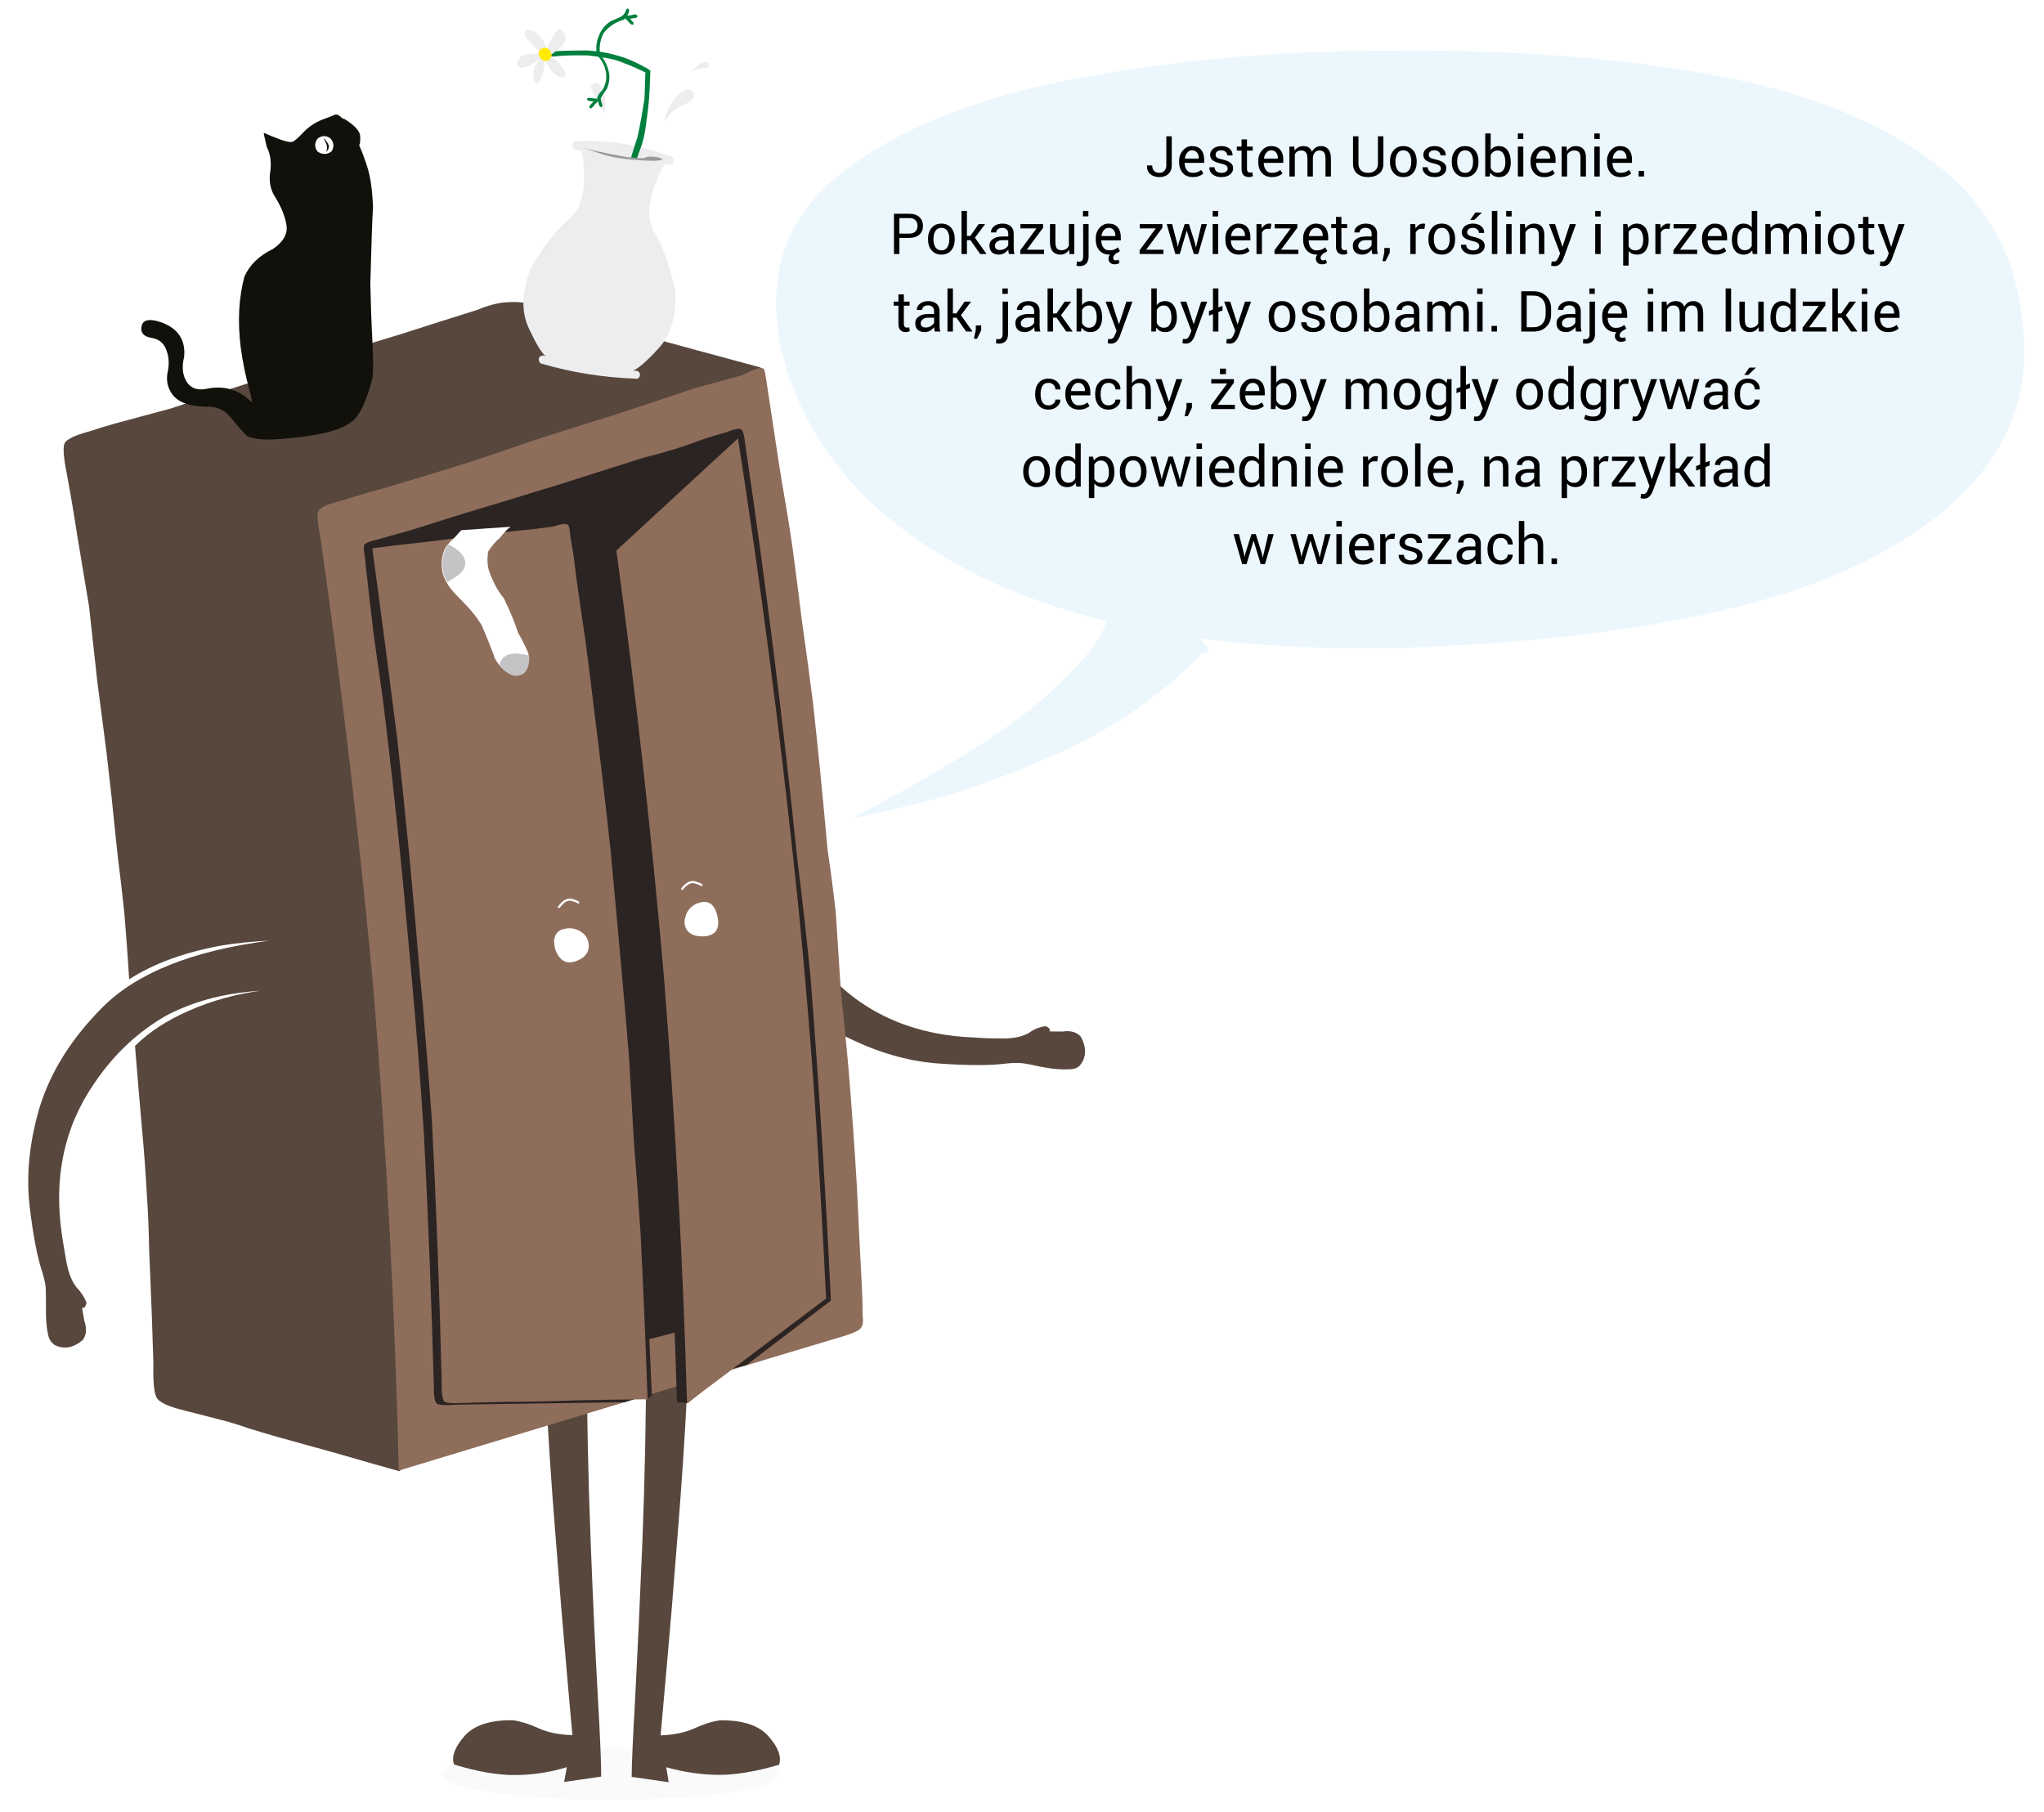
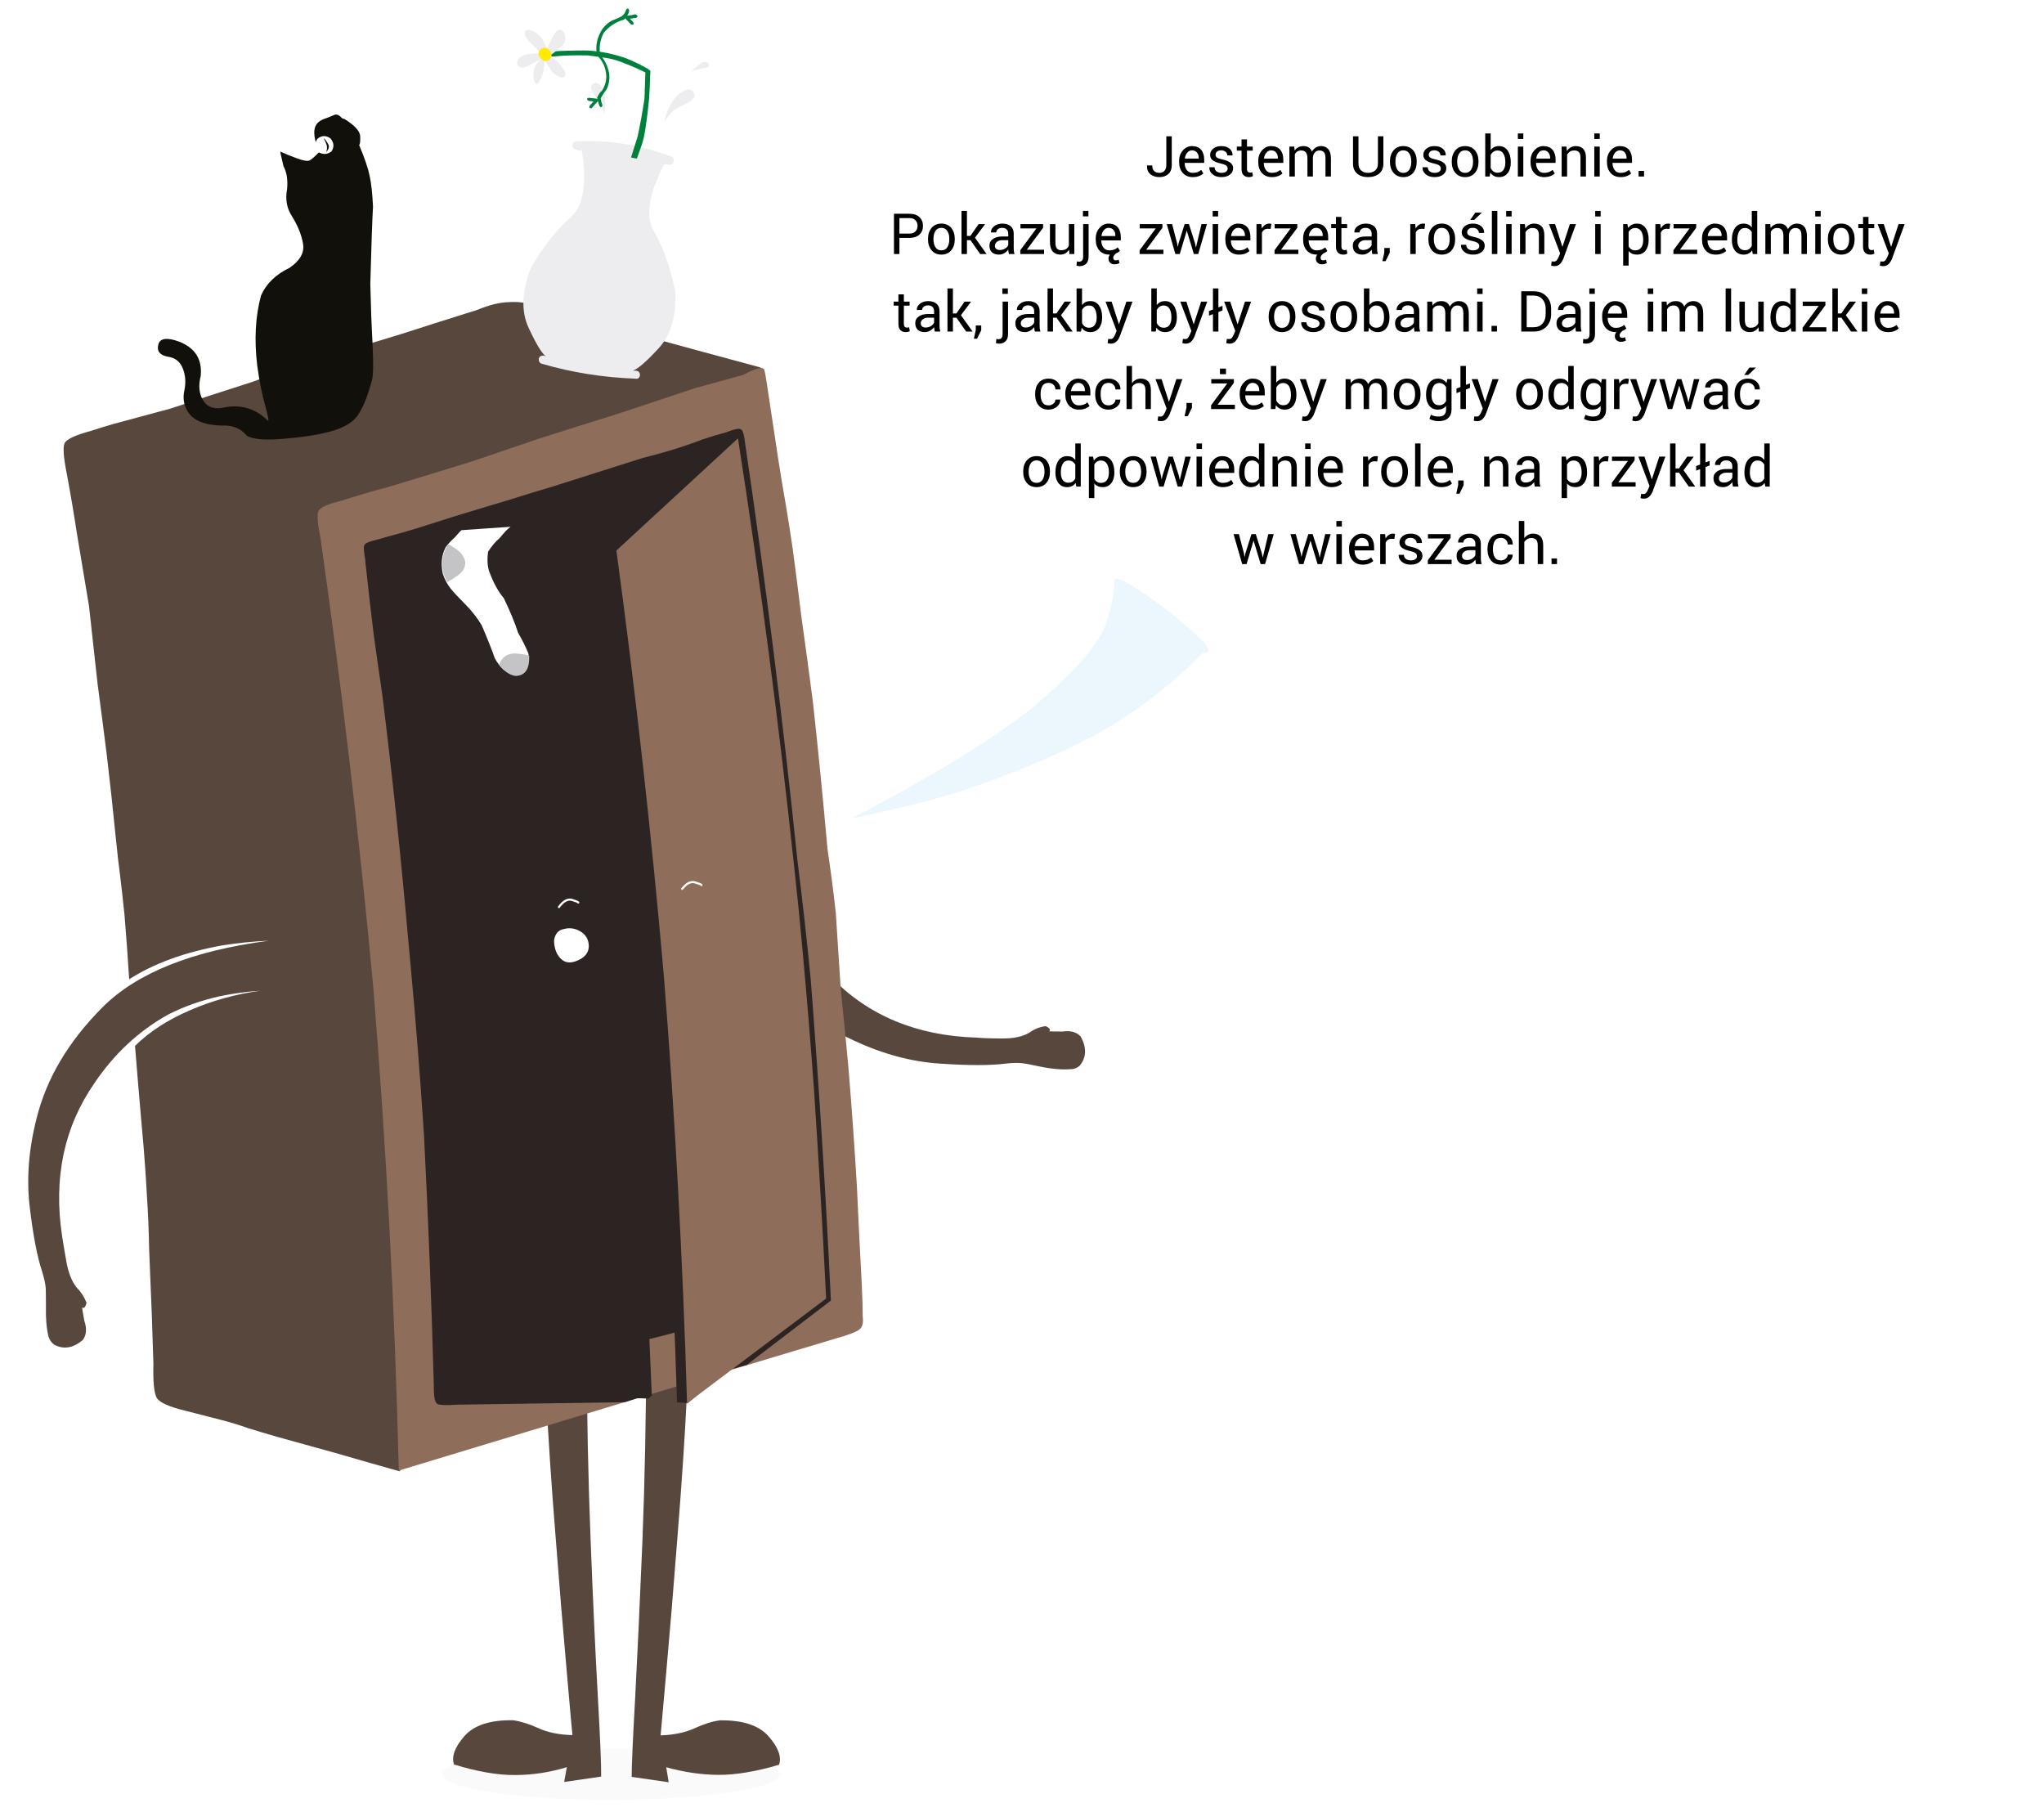
<svg xmlns="http://www.w3.org/2000/svg" version="1.1" x="0px" y="0px" viewBox="0 0 1444 1280" enable-background="new 0 0 1444 1280" xml:space="preserve">
  <g id="Layer_2">
    <rect fill-rule="evenodd" clip-rule="evenodd" fill="#FFFFFF" width="1444" height="1280" />
  </g>
  <g id="Layer_5">
    <g>
-       <path fill-rule="evenodd" clip-rule="evenodd" fill="#ECF7FD" d="M1325.3,392.55c-70.633,37.934-182.083,59.633-334.35,65.1    c-127.334,2.867-228.233-14.667-302.7-52.6c-74.6-37.933-120.066-90.7-136.4-158.3c-11.034-52.4,3.367-94.083,43.2-125.05    c39.7-30.867,95.067-53,166.101-66.4c70.899-13.333,147.5-19.833,229.8-19.5c81.767-0.533,155.649,5.333,221.649,17.6    c66,12.133,118.5,33.583,157.5,64.35c39.033,30.833,59.018,73.833,59.95,129C1430.983,306.017,1396.066,354.617,1325.3,392.55z" />
-     </g>
+       </g>
    <g>
      <path fill-rule="evenodd" clip-rule="evenodd" fill="#FAFAFB" d="M515.837,1266.053c-22.399,3.382-50.502,5.178-84.311,5.39    c-33.703-0.107-61.807-1.902-84.311-5.39c-22.399-3.381-34.02-7.659-34.865-12.836c0.845-5.071,12.466-9.351,34.865-12.838    c22.504-3.38,50.608-5.124,84.311-5.229c33.808,0.104,61.912,1.849,84.311,5.229c22.503,3.487,34.178,7.767,35.023,12.838    C550.015,1258.394,538.34,1262.672,515.837,1266.053z" />
    </g>
    <g>
      <path fill-rule="evenodd" clip-rule="evenodd" fill="#57473D" d="M549.27,541.645c-7.29,27.787-7.712,54.675-1.268,80.665    c6.444,25.886,19.545,48.601,39.302,68.146c26.202,26.941,60.222,41.1,102.061,42.474c5.07,0.423,11.463,0.633,19.175,0.633    s13.84-1.32,18.383-3.962c3.592-2.641,7.554-4.225,11.886-4.754c2.747,1.374,3.539,2.589,2.377,3.645    c1.162,0.106,4.279,0.159,9.351,0.159c5.812-0.845,10.144,0.37,12.996,3.645c4.225,7.818,4.015,14.58-0.635,20.285    c-1.795,1.797-4.12,2.694-6.973,2.694c-6.023,0.423-13.154-0.212-21.395-1.902c-5.601-1.268-9.826-2.06-12.678-2.377    c-2.854-0.317-6.709-0.211-11.57,0.317c-10.564,1.373-25.937,1.373-46.117,0c-20.075-1.268-40.412-6.709-61.014-16.323    c-26.624-12.15-49.551-32.488-68.78-61.014c-19.123-28.526-26.994-70.418-23.612-125.674c4.225-7.186,11.411-10.301,21.552-9.351    C542.35,539.9,548.002,540.8,549.27,541.645z" />
    </g>
    <g>
      <path fill-rule="evenodd" clip-rule="evenodd" fill="#57473D" d="M485.235,985.894c-1.373,28.316-3.54,60.962-6.497,97.939    c-2.853,37.085-5.547,69.626-8.082,97.624c-2.537,28.104-3.856,42.895-3.962,44.374c9.297-0.317,17.221-1.954,23.772-4.914    c6.655-3.063,12.678-4.965,18.065-5.704c16.165-0.212,27.628,3.539,34.39,11.251c6.867,7.819,9.351,14.528,7.449,20.127    c-16.587,4.86-30.903,7.237-42.949,7.132c-12.149-0.105-24.404-1.902-36.766-5.387l1.743,10.616l-26.149-3.803    c0-8.029,0.845-27.046,2.535-57.052c1.584-30.006,3.276-66.614,5.071-109.825c1.69-43.106,2.589-88.379,2.695-135.816    c0-35.605,0.792-57,2.377-64.185c1.585-7.184,3.75-6.551,6.497,1.902c2.642,8.557,5.547,18.595,8.716,30.111    c3.276,11.516,6.604,18.171,9.985,19.967C486.24,942.26,486.609,957.473,485.235,985.894z" />
    </g>
    <g>
      <path fill-rule="evenodd" clip-rule="evenodd" fill="#57473D" d="M414.395,952.256c0.212,47.438,1.162,92.762,2.852,135.974    c1.69,43.106,3.382,79.662,5.072,109.668c1.69,30.005,2.482,49.022,2.377,57.052l-26.149,3.803l1.902-10.459    c-12.151,3.697-24.354,5.547-36.61,5.547c-12.255,0.105-26.624-2.377-43.105-7.449c-1.902-5.494,0.528-12.148,7.29-19.967    c6.867-7.819,18.383-11.569,34.548-11.254c5.283,0.74,11.199,2.59,17.75,5.547c6.657,3.064,14.686,4.702,24.089,4.914    c-0.212-1.479-1.532-16.218-3.962-44.216c-2.537-28.104-5.229-60.645-8.083-97.622c-2.958-36.979-5.125-69.626-6.497-97.939    c-1.373-28.421-1.004-43.636,1.11-45.644c3.274-1.9,6.549-8.609,9.826-20.125c3.17-11.517,6.075-21.555,8.716-30.111    c2.747-8.453,4.912-9.086,6.497-1.902C413.603,895.256,414.395,916.65,414.395,952.256z" />
    </g>
    <g>
      <path fill-rule="evenodd" clip-rule="evenodd" fill="#57473D" d="M538.483,268.292c-16.059,101.321-34.548,202.641-55.468,303.962    c-22.187,104.278-46.856,208.399-74.008,312.36c-41.944,51.771-84.206,103.328-126.783,154.676    c-15.003-4.227-30.165-8.559-45.483-12.995c-13.63-3.805-27.364-7.606-41.205-11.411c-6.974-2.007-13.683-4.015-20.127-6.021    c-6.234-2.22-12.836-4.227-19.81-6.022c-8.241-2.113-16.482-4.227-24.722-6.339c-11.833-2.853-18.595-5.969-20.287-9.351    c-1.795-3.487-2.535-11.411-2.218-23.771c-0.422-11.517-0.792-22.928-1.11-34.231c-0.634-15.425-1.268-31.009-1.902-46.751    c-0.21-12.678-0.74-25.356-1.585-38.035c-0.845-15.742-2.007-31.484-3.487-47.226c-1.69-19.125-3.327-38.564-4.912-58.321    c10.037-9.932,22.874-18.278,38.51-25.04c15.743-6.866,32.436-11.516,50.081-13.945c-9.616,0.635-19.018,1.901-28.21,3.804    c-13.101,2.853-25.409,7.185-36.925,12.994c-20.813,11.623-38.193,27.788-52.139,48.495    c-21.449,30.956-29.055,66.983-22.821,108.083c0.74,4.859,1.796,11.146,3.169,18.858c1.479,7.606,3.856,13.418,7.131,17.433    c2.958,2.959,5.282,6.551,6.974,10.775c-0.74,3.064-1.797,4.175-3.169,3.329c0.105,1.056,0.633,4.173,1.585,9.35    c1.9,5.601,1.53,10.144-1.11,13.63c-6.762,5.705-13.471,6.814-20.127,3.328c-2.007-1.48-3.382-3.487-4.12-6.022    c-1.374-5.704-1.955-12.836-1.744-21.395c0-5.704-0.052-9.931-0.158-12.679c-0.212-2.852-1.057-6.709-2.537-11.568    c-3.38-10.038-6.285-25.093-8.716-45.166c-2.43-19.97-0.845-40.941,4.754-62.916c6.974-28.314,22.557-54.57,46.751-78.765    c24.194-24.194,63.392-39.83,117.592-46.909c-11.516,0.528-22.557,1.638-33.121,3.328c-26.414,4.754-48.336,12.73-65.769,23.931    c-0.952-15.215-2.062-30.48-3.329-45.801c-1.056-10.037-2.06-19.018-3.01-26.941c-1.057-7.924-2.062-16.64-3.012-26.149    c-1.902-19.334-4.067-39.302-6.497-59.905c-2.114-16.799-4.279-33.492-6.499-50.08c-2.007-18.488-4.015-36.713-6.022-54.675    c-2.852-17.116-5.705-34.231-8.558-51.346c-2.113-13.946-4.49-27.999-7.132-42.156c-2.323-11.516-2.852-18.7-1.584-21.553    c1.269-2.852,7.608-5.811,19.017-8.874c4.966-1.691,10.301-3.329,16.007-4.914c13.206-3.592,26.519-7.185,39.937-10.776    c18.595-6.234,37.718-12.466,57.368-18.7c7.608-2.853,15.425-5.6,23.456-8.241c27.364-8.874,54.885-17.485,82.566-25.832    c17.645-5.706,35.288-11.306,52.933-16.8c8.662-3.592,16.164-5.44,22.502-5.547c5.812-0.422,11.306,0.16,16.482,1.744    c5.177,1.585,11.886,3.645,20.127,6.18c17.96,4.649,35.868,9.456,53.723,14.422c28.526,7.818,57.106,15.583,85.738,23.296    C539.91,259.946,540.914,263.008,538.483,268.292z" />
    </g>
    <g>
      <path fill-rule="evenodd" clip-rule="evenodd" fill="#8E6D5B" d="M539.89,261.127c0.528,1.69,1.11,4.754,1.743,9.191    c2.747,18.173,5.494,36.345,8.241,54.516c1.479,9.615,3.222,20.127,5.229,31.538c1.902,11.306,3.54,21.765,4.914,31.378    c2.218,16.588,4.278,32.7,6.18,48.336c2.852,20.18,5.546,40.095,8.083,59.747c3.697,33.598,7.132,68.199,10.301,103.804    c2.218,14.897,4.172,29.899,5.862,45.009c1.163,17.96,2.325,35.921,3.487,53.883c1.902,18.171,3.699,36.449,5.389,54.833    c2.324,27.998,4.332,56.102,6.021,84.311c1.057,23.454,2.22,46.804,3.487,70.048c0.422,9.086,0.633,16.48,0.633,22.187    c0.635,4.647-0.21,7.765-2.535,9.35c-2.219,1.69-7.501,3.699-15.848,6.021c-48.706,14.581-97.252,29.214-145.643,43.899    c-54.516,16.482-109.085,33.018-163.708,49.604c-2.747-113.575-8.716-226.94-17.908-340.095    c-9.826-106.181-22.292-212.361-37.4-318.542c-2.007-10.037-2.537-16.323-1.584-18.86c0.95-2.64,6.232-5.124,15.848-7.447    c11.516-3.699,22.873-7.026,34.073-9.985c19.968-6.022,39.672-12.043,59.112-18.065c15.531-5.284,31.378-10.671,47.543-16.165    c17.538-5.6,35.023-11.094,52.456-16.482c19.652-6.444,38.564-12.731,56.735-18.858c11.728-3.274,23.244-6.444,34.549-9.508    C533.92,260.018,538.833,258.803,539.89,261.127z" />
    </g>
    <g>
      <path fill-rule="evenodd" clip-rule="evenodd" fill="#2B2422" d="M526.463,313.626c14.475,97.939,26.784,196.091,36.925,294.453    c3.487,27.576,6.604,55.468,9.351,83.678c5.917,76.175,10.671,151.822,14.263,226.94l-59.747,45.643h-0.317l-12.361,3.328    l-0.158,0.157l-31.696-28.209l-12.203,3.329c-4.859,1.162-9.721,2.377-14.58,3.645l0.475,38.985l-15.056,4.914l-118.699,1.742    c-7.291,0.528-11.833,0.37-13.63-0.475c-1.795-0.952-2.64-5.124-2.535-12.521c-1.585-58.215-3.91-117.432-6.974-177.654    c-2.64-40.464-5.757-79.979-9.349-118.541c-0.74-8.137-1.479-16.165-2.219-24.09c-4.966-56.207-10.936-112.361-17.908-168.462    c-2.114-14.263-4.122-28.315-6.022-42.156c-1.902-15.53-3.699-31.114-5.389-46.751c-0.317-2.113-0.528-4.279-0.635-6.497    c-1.056-5.706-1.215-9.139-0.475-10.301c0.845-1.268,4.067-2.537,9.668-3.804c2.641-0.74,5.229-1.479,7.765-2.218    c8.453-2.219,17.275-4.808,26.466-7.766c12.044-3.91,24.247-7.712,36.608-11.411c6.656-2.007,13.365-4.015,20.127-6.021    c11.094-3.487,22.134-6.867,33.123-10.144c20.92-6.655,41.892-13.311,62.917-19.968c6.867-1.69,13.628-3.539,20.285-5.546    c7.29-2.22,14.686-4.754,22.188-7.607c5.282-1.797,10.724-3.434,16.323-4.914c5.812-2.323,9.351-3.01,10.618-2.06    C524.878,304.17,525.829,307.604,526.463,313.626z" />
    </g>
    <g>
      <path fill-rule="evenodd" clip-rule="evenodd" fill="#2B2422" d="M521.535,309.317c14.581,100.793,26.782,201.585,36.608,302.377    c8.769,100.898,15.32,201.797,19.652,302.693c-30.533,25.569-61.173,51.136-91.917,76.705c-2.43-0.213-4.966-0.37-7.606-0.476    c-3.064-100.687-8.347-201.532-15.848-302.536c-8.559-100.792-19.599-201.531-33.123-302.219    c27.786-25.99,55.31-51.928,82.567-77.813C515.67,308.472,518.893,308.895,521.535,309.317z" />
    </g>
    <g>
      <path fill-rule="evenodd" clip-rule="evenodd" fill="#8E6D5B" d="M521.346,309.65c15.743,100.898,29.001,202.007,39.778,303.329    c2.219,20.073,4.227,40.147,6.022,60.222c2.959,32.329,5.601,64.554,7.924,96.672c3.276,49.129,6.128,98.257,8.558,147.385    c-32.752,24.723-65.504,49.392-98.256,74.009c-2.958-100.475-8.399-200.898-16.323-301.268    c-8.769-100.369-19.969-200.74-33.598-301.109C464.188,362.37,492.82,335.957,521.346,309.65z" />
    </g>
    <g>
      <path fill-rule="evenodd" clip-rule="evenodd" fill="#FFFFFF" d="M350.55,479.051c0.212-7.501,4.015-10.829,11.411-9.984    c7.819,1.902,12.309,6.656,13.471,14.263c-0.212,7.29-4.174,10.724-11.886,10.301C356.149,491.624,351.817,486.763,350.55,479.051    z" />
    </g>
    <g>
      <path fill-rule="evenodd" clip-rule="evenodd" fill="none" stroke="#2B2422" stroke-width="0.2" stroke-linecap="round" stroke-linejoin="round" stroke-miterlimit="3" d="    M348.768,565.108c12.466,14.263,26.043,22.294,40.729,24.089c14.579,1.797,22.557,2.272,23.93,1.427" />
    </g>
    <g>
      <path fill-rule="evenodd" clip-rule="evenodd" fill="#FFFFFF" d="M302.85,475.718c0.422-7.396,4.227-10.883,11.411-10.46    c7.712,1.902,12.203,6.709,13.471,14.423c-0.212,7.395-4.174,10.829-11.886,10.301C308.239,488.08,303.907,483.325,302.85,475.718    z" />
    </g>
    <g>
      <path fill-rule="evenodd" clip-rule="evenodd" fill="#2B2422" d="M334.025,374.759c23.139-3.064,46.276-5.917,69.413-8.559    c14.37,102.694,26.678,205.6,36.927,308.716c9.191,103.54,15.9,207.185,20.125,310.936l-2.535,2.06l-70.84-2.377    c-23.982-0.317-48.071,0.105-72.265,1.268c-3.064-100.897-8.454-201.638-16.166-302.218    c-4.332-50.08-10.036-99.948-17.115-149.604c-7.184-49.551-14.158-99.314-20.919-149.287l4.437-2.695L334.025,374.759z" />
    </g>
    <g>
-       <path fill-rule="evenodd" clip-rule="evenodd" fill="#8E6D5B" d="M419.626,500.794c4.227,33.069,8.136,66.403,11.728,100    c2.43,25.886,4.807,51.823,7.131,77.813c2.113,23.138,4.12,46.382,6.022,69.73c1.162,19.546,2.272,39.038,3.327,58.479    c1.797,21.871,3.382,43.688,4.754,65.452c1.902,38.246,3.54,76.968,4.914,116.165c-9.086,0.105-18.172,0.21-27.259,0.317    c-15.003,0.21-30.006,0.58-45.008,1.107c-8.979,0.212-18.066,0.317-27.257,0.317c-10.143,0.317-20.022,0.582-29.636,0.793    c-8.241,0.529-13.101,0.159-14.581-1.11c-1.267-1.478-1.849-6.127-1.742-13.945c-1.48-62.018-3.804-123.931-6.974-185.737    c-1.902-25.25-3.91-50.659-6.022-76.228c-0.635-8.347-1.427-16.641-2.377-24.882c-4.544-56.1-9.931-112.255-16.165-168.462    c-5.599-44.269-11.411-88.695-17.433-133.28c12.466-1.692,24.987-3.169,37.56-4.439c10.564-1.373,21.078-2.747,31.537-4.12    c7.608-0.74,15.215-1.637,22.821-2.694c7.079-0.845,14.158-1.585,21.237-2.218c4.965-0.635,9.878-1.269,14.738-1.902    c5.071-1.69,8.294-2.219,9.667-1.584c1.268,0.21,2.007,2.958,2.219,8.241c0.633,3.697,1.32,7.554,2.06,11.568    c0.845,6.444,1.69,13.048,2.535,19.81c2.007,14.474,4.068,28.684,6.181,42.63C415.717,468.571,417.724,484.629,419.626,500.794z" />
-     </g>
+       </g>
    <g>
      <path fill-rule="evenodd" clip-rule="evenodd" fill="#FFFFFF" d="M410.1,657.97c3.699,2.218,5.652,5.546,5.864,9.983    c0.105,3.909-1.742,7.026-5.546,9.35c-5.812,3.276-10.407,3.381-13.788,0.317c-3.38-3.064-5.125-7.502-5.229-13.312    c0.74-4.755,3.117-7.449,7.131-8.084C402.546,655.17,406.403,655.75,410.1,657.97z" />
    </g>
    <g>
-       <path fill-rule="evenodd" clip-rule="evenodd" fill="#FFFFFF" d="M483.5,651.471c0.74-7.712,4.597-12.414,11.569-14.104    c6.234-1.375,10.196,2.112,11.886,10.459c1.69,8.559-1.585,13.101-9.826,13.63C488.677,661.667,484.135,658.339,483.5,651.471z" />
-     </g>
+       </g>
    <g>
      <path fill-rule="evenodd" clip-rule="evenodd" fill="#FFFFFF" d="M360.732,372.108c-1.659,1.009-4.273,3.704-7.845,8.083    c-2.535,2.007-5.229,5.177-8.082,9.509c-0.74,5.494-0.475,10.142,0.792,13.946c2.958,8.029,6.392,14.315,10.301,18.859    c4.542,9.402,7.924,17.591,10.142,24.564c2.747,4.647,5.177,9.508,7.291,14.579c0.633,10.249-2.589,15.373-9.668,15.373    c-5.705-1.267-10.407-5.282-14.104-12.043c-2.324-6.657-5.441-14.475-9.351-23.455c-3.275-5.389-7.237-10.408-11.886-15.056    c-4.649-4.649-8.029-8.293-10.142-10.936c-2.219-2.852-4.016-6.287-5.389-10.301c-1.479-7.079-0.792-13.313,2.06-18.7    c2.007-2.642,4.014-4.807,6.021-6.498c3.487-4.015,5.284-5.863,5.389-5.547L360.732,372.108z" />
    </g>
    <g>
      <path fill-rule="evenodd" clip-rule="evenodd" fill="#C4C3C5" d="M323.911,406.162c-2.959,2.112-5.599,3.803-7.924,5.072    c-1.057-1.902-1.955-3.91-2.694-6.023c-1.479-7.184-0.792-13.417,2.06-18.7c0.317-0.74,0.845-1.425,1.584-2.06    c0.845,0.422,1.69,0.95,2.537,1.585c2.113,1.162,4.172,2.747,6.18,4.754C330.197,396.284,329.615,401.408,323.911,406.162z" />
    </g>
    <g>
      <path fill-rule="evenodd" clip-rule="evenodd" fill="#C4C3C5" d="M364.644,461.608c3.487,0.317,6.551,0.792,9.193,1.427    c0.422,9.614-2.854,14.421-9.826,14.421c-3.909-0.633-7.713-3.222-11.411-7.765C354.397,464.092,358.412,461.397,364.644,461.608z    " />
    </g>
    <g>
      <path fill-rule="evenodd" clip-rule="evenodd" fill="#EDECEE" d="M476.031,113.913v0.158c-0.528,1.585-1.637,2.325-3.328,2.219    c-1.057-0.212-2.219-0.265-3.487-0.158c-11.093,20.918-13.471,36.713-7.131,47.384c6.234,10.776,11.251,24.934,15.056,42.472    c0.633,17.54-3.329,30.903-11.886,40.096c-8.453,9.192-14.475,14.421-18.067,15.688c0.74,0,1.637,0.053,2.694,0.16    c1.585,0.422,2.325,1.531,2.219,3.327c-0.529,1.902-1.639,2.642-3.329,2.22c-22.714-0.847-44.637-4.332-65.769-10.461    c-1.69-0.422-2.482-1.637-2.377-3.645c0.422-1.585,1.637-2.325,3.645-2.219c0.317,0.212,0.74,0.37,1.269,0.477    c-2.854-2.114-6.921-8.875-12.203-20.287c-5.284-11.516-4.702-25.567,1.743-42.154c9.086-15.425,18.33-27.206,27.734-35.34    c9.298-8.136,12.045-23.932,8.241-47.386c-1.585,0-3.064-0.317-4.438-0.951c-1.584-0.422-2.324-1.532-2.219-3.329    c0.529-1.795,1.744-2.588,3.645-2.377c21.449-1.162,43.371,2.377,65.769,10.619C475.503,110.956,476.243,112.116,476.031,113.913z    " />
    </g>
    <g>
      <path fill-rule="evenodd" clip-rule="evenodd" fill="#EDECEE" d="M478.566,67.312c5.177-4.437,8.876-5.229,11.094-2.377    c2.324,2.958,0.265,5.917-6.18,8.874c-5.072,2.114-8.769,4.754-11.094,7.924c-2.325,3.064-3.487,4.754-3.487,5.072    c0-0.317,0.74-2.694,2.219-7.132C472.597,75.341,475.081,71.221,478.566,67.312z" />
    </g>
    <g>
      <path fill-rule="evenodd" clip-rule="evenodd" fill="#EDECEE" d="M495.557,44.335c2.959-0.952,4.702-0.582,5.229,1.108    c0.529,1.691-0.845,2.589-4.12,2.694c-5.124,0.904-8.003,1.961-8.637,3.169C488.634,50.069,491.143,47.746,495.557,44.335z" />
    </g>
    <g>
      <path fill-rule="evenodd" clip-rule="evenodd" fill="#EDECEE" d="M426.583,64.455c0.95,4.016,1.215,7.871,0.792,11.57    c-0.242,2.112-0.427,3.645-0.556,4.595c-0.074-2.375-2.215-6.76-6.418-13.153c-3.38-4.227-3.75-7.026-1.11-8.399    C421.934,57.8,424.364,59.595,426.583,64.455z" />
    </g>
    <g>
      <path fill-rule="evenodd" clip-rule="evenodd" fill="#007F3D" d="M455.304,69.573c0.212-5.282,0.422-11.411,0.634-18.383    c-4.859-2.431-9.667-4.544-14.421-6.339c-3.909-1.692-7.818-2.907-11.728-3.646c-4.966-0.845-9.826-1.531-14.58-2.06    c-10.142-0.21-18.225,0.053-24.247,0.792c-1.373-0.105-2.694-0.105-3.962,0v-3.645c0.845,0.105,2.165,0.105,3.962,0    c5.917-0.422,13.788-0.635,23.614-0.635c4.542,0.212,9.244,0.792,14.104,1.744c4.649,0.951,9.351,2.272,14.105,3.962    c5.387,2.218,10.564,4.754,15.531,7.606v0.317l1.109,0.475v1.109c-0.212,8.241-0.582,15.319-1.109,21.235    c-0.423,4.649-1.057,9.878-1.902,15.69c-0.74,5.812-1.742,10.619-3.01,14.421l-3.487,9.826l-4.122-0.792    c1.479-4.649,3.012-9.509,4.597-14.581C452.188,88.538,453.826,79.504,455.304,69.573z" />
    </g>
    <g>
      <path fill-rule="evenodd" clip-rule="evenodd" fill="#EDECEE" d="M397.421,32.001c-5.177,4.754-8.611,7.396-10.301,7.924    c3.804,0.635,7.184,3.224,10.144,7.766c3.064,4.437,3.064,6.814,0,7.131c-3.699-0.845-6.657-3.012-8.876-6.497    c-1.952-2.93-3.114-4.805-3.485-5.627c-0.06,0.939-0.323,3.185-0.792,6.735c-0.846,3.592-2.007,6.499-3.487,8.716    c-1.479,2.219-2.694,1.374-3.645-2.535c-0.634-4.332,0.105-7.819,2.218-10.459c1.315-1.71,2.293-2.898,2.933-3.566    c-1.311,0.864-3.926,2.317-7.845,4.358c-5.072,2.747-8.083,2.377-9.034-1.11c0.422-3.804,3.222-6.021,8.399-6.656    c4.6-0.469,7.452-0.655,8.559-0.554c-0.802-0.744-2.334-2.303-4.597-4.675c-2.64-2.219-4.754-4.544-6.339-6.974    c-1.585-4.437,0.053-5.864,4.914-4.279c3.908,2.114,6.603,4.754,8.082,7.924c1.373,3.064,2.06,4.754,2.06,5.072    c0.212-0.95,1.69-3.962,4.438-9.034c2.642-5.07,5.124-6.074,7.449-3.01C400.115,25.927,399.851,29.044,397.421,32.001z" />
    </g>
    <g>
      <path fill-rule="evenodd" clip-rule="evenodd" fill="#FFEA00" d="M388.424,35.81c1.797,2.324,1.638,4.491-0.475,6.499    c-2.325,1.373-4.384,0.897-6.181-1.427c-1.795-2.324-1.69-4.384,0.317-6.181C384.515,33.115,386.627,33.485,388.424,35.81z" />
    </g>
    <g>
-       <path fill-rule="evenodd" clip-rule="evenodd" fill="#9A999A" d="M442.619,110.906c7.713,0.845,11.992,1.056,12.837,0.633    c0.74-0.528,2.007-0.845,3.803-0.95c3.592,0.105,6.234,0.527,7.924,1.267c1.691,0.845,0.212,1.427-4.437,1.745    c-15.425-0.212-27.628-1.692-36.608-4.439c-8.981-2.852-13.576-4.49-13.788-4.912C413.83,105.307,423.919,107.525,442.619,110.906    z" />
-     </g>
+       </g>
    <g>
      <path fill-rule="evenodd" clip-rule="evenodd" fill="none" stroke="#FFFFFF" stroke-width="1.5" stroke-linecap="round" stroke-linejoin="round" stroke-miterlimit="3" d="    M394.877,640.699c3.064-4.122,6.075-5.812,9.034-5.072c2.853,0.845,4.385,1.48,4.595,1.902" />
    </g>
    <g>
      <path fill-rule="evenodd" clip-rule="evenodd" fill="none" stroke="#FFFFFF" stroke-width="1.5" stroke-linecap="round" stroke-linejoin="round" stroke-miterlimit="3" d="    M481.927,627.881c3.064-3.909,6.075-5.441,9.034-4.596c2.853,0.847,4.385,1.479,4.595,1.902" />
    </g>
    <g>
-       <path fill-rule="evenodd" clip-rule="evenodd" fill="#12100B" d="M230.862,83.327c1.795-0.634,3.487-1.32,5.072-2.06    c1.69-0.845,3.54-0.16,5.547,2.06c0.527,0.423,1.108,0.635,1.742,0.635c7.501,4.647,11.251,8.822,11.251,12.519    c0.107,3.699-0.158,5.652-0.792,5.864c3.91,9.297,6.394,16.588,7.449,21.87c1.162,5.177,1.955,12.468,2.377,21.87    c-0.528,8.875-1.162,27.048-1.902,54.517c0.317,14.58,0.846,28.684,1.584,42.314c0.635,13.523,0.529,21.922-0.315,25.197    c-3.064,11.728-6.551,20.287-10.46,25.674c-3.91,5.494-11.674,9.509-23.297,12.045c-6.762,1.69-16.375,3.063-28.842,4.12    c-12.468,1.162-21.079,0.475-25.833-2.06c-3.485-3.487-7.395-7.924-11.726-13.313c-4.227-5.282-10.196-7.712-17.908-7.29    c-12.15-0.317-20.127-3.645-23.931-9.984c-2.747-4.438-3.539-9.351-2.377-14.74c1.162-5.493,0.845-10.564-0.95-15.213    c-1.797-5.071-5.389-7.977-10.776-8.716c-5.601-1.057-7.819-3.909-6.656-8.558c1.162-4.542,6.074-5.229,14.738-2.06    c11.305,4.437,16.375,12.521,15.213,24.247c-1.373,5.494-1.267,10.301,0.317,14.423c2.642,6.656,7.607,9.349,14.898,8.082    c12.466-2.747,23.084,0.16,31.854,8.716c1.374,1.69,0.897-1.637-1.426-9.984c-2.324-8.241-4.227-17.75-5.706-28.526    c-2.218-18.383-1.32-34.918,2.694-49.604c3.698-8.347,10.407-14.845,20.127-19.493c7.501-5.177,10.671-10.883,9.509-17.117    c-1.057-6.127-3.592-12.466-7.607-19.018c-3.804-5.6-5.019-12.096-3.646-19.493c0.634-6.444-0.21-11.833-2.535-16.165    c-1.585-6.55-2.325-9.984-2.219-10.301c4.227,1.902,8.136,3.487,11.728,4.754c4.542,1.692,7.554,2.167,9.033,1.427    c1.373-0.74,3.592-2.695,6.657-5.864C218.078,89.244,223.783,85.652,230.862,83.327z" />
+       <path fill-rule="evenodd" clip-rule="evenodd" fill="#12100B" d="M230.862,83.327c1.795-0.634,3.487-1.32,5.072-2.06    c1.69-0.845,3.54-0.16,5.547,2.06c0.527,0.423,1.108,0.635,1.742,0.635c7.501,4.647,11.251,8.822,11.251,12.519    c0.107,3.699-0.158,5.652-0.792,5.864c3.91,9.297,6.394,16.588,7.449,21.87c1.162,5.177,1.955,12.468,2.377,21.87    c-0.528,8.875-1.162,27.048-1.902,54.517c0.317,14.58,0.846,28.684,1.584,42.314c0.635,13.523,0.529,21.922-0.315,25.197    c-3.064,11.728-6.551,20.287-10.46,25.674c-3.91,5.494-11.674,9.509-23.297,12.045c-6.762,1.69-16.375,3.063-28.842,4.12    c-12.468,1.162-21.079,0.475-25.833-2.06c-4.227-5.282-10.196-7.712-17.908-7.29    c-12.15-0.317-20.127-3.645-23.931-9.984c-2.747-4.438-3.539-9.351-2.377-14.74c1.162-5.493,0.845-10.564-0.95-15.213    c-1.797-5.071-5.389-7.977-10.776-8.716c-5.601-1.057-7.819-3.909-6.656-8.558c1.162-4.542,6.074-5.229,14.738-2.06    c11.305,4.437,16.375,12.521,15.213,24.247c-1.373,5.494-1.267,10.301,0.317,14.423c2.642,6.656,7.607,9.349,14.898,8.082    c12.466-2.747,23.084,0.16,31.854,8.716c1.374,1.69,0.897-1.637-1.426-9.984c-2.324-8.241-4.227-17.75-5.706-28.526    c-2.218-18.383-1.32-34.918,2.694-49.604c3.698-8.347,10.407-14.845,20.127-19.493c7.501-5.177,10.671-10.883,9.509-17.117    c-1.057-6.127-3.592-12.466-7.607-19.018c-3.804-5.6-5.019-12.096-3.646-19.493c0.634-6.444-0.21-11.833-2.535-16.165    c-1.585-6.55-2.325-9.984-2.219-10.301c4.227,1.902,8.136,3.487,11.728,4.754c4.542,1.692,7.554,2.167,9.033,1.427    c1.373-0.74,3.592-2.695,6.657-5.864C218.078,89.244,223.783,85.652,230.862,83.327z" />
    </g>
    <g>
      <path fill-rule="evenodd" clip-rule="evenodd" fill="#FFFFFF" d="M224.552,107.243c-2.43-2.852-2.537-5.917-0.317-9.191    c2.958-2.43,6.021-2.537,9.191-0.317c2.537,2.958,2.799,6.021,0.792,9.191C231.261,109.25,228.039,109.356,224.552,107.243z" />
    </g>
    <g>
      <path fill-rule="evenodd" clip-rule="evenodd" fill="#12100B" d="M231.978,102.029c0.846,1.69,0.265,3.54-1.743,5.547    c0.74-1.163,0.95-2.8,0.634-4.914c-0.74-2.112-1.479-3.75-2.219-4.912C229.39,97.962,230.5,99.387,231.978,102.029z" />
    </g>
    <g>
      <path fill-rule="evenodd" clip-rule="evenodd" fill="#007F3D" d="M442.437,6.635c1.162-1.057,1.848-0.635,2.06,1.267    c-0.74,2.641-2.007,4.649-3.804,6.022c-5.705,1.585-10.406,4.649-14.104,9.191c-2.536,4.649-3.434,9.721-2.694,15.215    c-0.529,1.585-1.268,1.69-2.219,0.316c-0.95-5.177-0.263-10.142,2.06-14.896c1.691-3.804,4.438-6.814,8.241-9.034    c2.642-1.057,5.019-2.112,7.131-3.169C440.693,10.49,441.802,8.853,442.437,6.635z" />
    </g>
    <g>
      <path fill-rule="evenodd" clip-rule="evenodd" fill="#007F3D" d="M442.435,11.21c2.112-0.212,4.225-0.582,6.339-1.11    c1.9,0.74,2.113,1.585,0.633,2.535c-1.473,0.148-2.925,0.359-4.358,0.634c0.772,0.825,1.539,1.617,2.298,2.377    c0.634,1.69,0.105,2.219-1.585,1.584c-1.162-1.267-2.43-2.589-3.804-3.962C441.642,12.425,441.8,11.737,442.435,11.21z" />
    </g>
    <g>
      <path fill-rule="evenodd" clip-rule="evenodd" fill="#007F3D" d="M422.31,36.917c4.332,4.12,7.026,9.191,8.083,15.213    c0.423,3.699-0.159,7.291-1.744,10.776c-1.69,2.22-3.117,4.385-4.279,6.499c0.212,1.795,0.635,3.433,1.269,4.913    c-0.422,1.69-1.162,1.849-2.219,0.475c-0.74-2.007-1.268-3.962-1.584-5.863c1.479-2.959,2.589-4.491,3.327-4.596    c2.007-3.17,3.064-6.497,3.17-9.984c-0.105-6.444-2.641-11.886-7.607-16.323C419.985,36.865,420.515,36.495,422.31,36.917z" />
    </g>
    <g>
      <path fill-rule="evenodd" clip-rule="evenodd" fill="#007F3D" d="M422.149,71.744c-1.374,1.585-2.8,3.17-4.279,4.754    c-1.373,0.105-1.797-0.529-1.268-1.902c0.89-0.958,1.788-1.936,2.695-2.931c-1.17-0.136-2.333-0.268-3.487-0.396    c-1.48-0.952-1.48-1.691,0-2.219c1.902,0.212,3.802,0.422,5.705,0.635C422.677,70.212,422.889,70.899,422.149,71.744z" />
    </g>
    <g>
      <path fill-rule="evenodd" clip-rule="evenodd" fill="#ECF7FD" d="M843.4,446.9c11.399,10.333,13.466,15.133,6.199,14.4    c-29.267,29.9-62.966,53.367-101.1,70.4c-38.167,17-71.717,28.983-100.65,35.95c-28.967,6.967-44.184,10.35-45.65,10.15    c63.8-33.4,108.55-61.4,134.25-84c25.767-22.6,40.767-40.566,45-53.9c4.333-13.4,6.233-22.9,5.7-28.5    c-0.834-4.767,5.5-2.65,19,6.35C819.583,426.817,832,436.533,843.4,446.9z" />
    </g>
  </g>
  <g id="Layer_4">
    <path fill-rule="evenodd" clip-rule="evenodd" d="M1330.8,158.3l5.15,15.95h0.1l5.2-15.95h4.3l-8.899,24.4   c-0.533,1.4-1.301,2.633-2.301,3.7c-1,1.067-2.35,1.6-4.05,1.6c-0.3,0-0.683-0.033-1.149-0.1c-0.5-0.1-0.884-0.183-1.15-0.25l0.4-3   l0.699,0.05c0.533,0.033,0.867,0.05,1,0.05c0.834,0,1.518-0.367,2.051-1.1c0.5-0.733,0.933-1.533,1.3-2.4l0.899-2.25l-7.85-20.7   H1330.8z M1320,161.15V174c0,1,0.217,1.7,0.65,2.1c0.399,0.4,0.933,0.6,1.6,0.6c0.233,0,0.483-0.034,0.75-0.1   c0.267-0.033,0.5-0.1,0.7-0.2l0.5,2.65c-0.267,0.233-0.684,0.434-1.25,0.6c-0.533,0.133-1.083,0.2-1.65,0.2   c-1.566,0-2.816-0.467-3.75-1.4c-0.933-0.934-1.399-2.417-1.399-4.45v-12.85h-3.351v-2.85h3.351v-5.1h3.85v5.1h4.05v2.85H1320z    M1296.55,163.15c-0.933,1.467-1.399,3.317-1.399,5.55v0.4c0,2.233,0.467,4.083,1.399,5.55c0.934,1.467,2.333,2.2,4.2,2.2   c1.833,0,3.233-0.733,4.2-2.2c0.933-1.467,1.399-3.316,1.399-5.55v-0.4c0-2.233-0.467-4.083-1.399-5.55   c-0.967-1.467-2.367-2.2-4.2-2.2C1298.883,160.95,1297.483,161.683,1296.55,163.15z M1310.2,169.1c0,3.167-0.833,5.75-2.5,7.75   c-1.7,2-4.017,3-6.95,3c-2.9,0-5.2-1-6.9-3c-1.699-2-2.55-4.583-2.55-7.75v-0.4c0-3.133,0.851-5.717,2.55-7.75   c1.667-2,3.967-3,6.9-3c2.9,0,5.217,1,6.95,3c1.667,2.033,2.5,4.617,2.5,7.75V169.1z M1341.95,222.15v2.4h-13.75l-0.05,0.1   c0.033,2.033,0.55,3.7,1.55,5c1,1.3,2.383,1.95,4.149,1.95c1.301,0,2.45-0.184,3.45-0.55c0.967-0.4,1.817-0.917,2.55-1.55l1.5,2.5   c-0.767,0.767-1.767,1.383-3,1.85c-1.232,0.5-2.732,0.75-4.5,0.75c-2.933,0-5.267-0.967-7-2.9c-1.732-1.967-2.6-4.517-2.6-7.65   v-0.85c0-3.034,0.9-5.534,2.7-7.5c1.767-2,3.883-3,6.35-3c2.833,0,4.983,0.85,6.45,2.55   C1341.217,216.983,1341.95,219.283,1341.95,222.15z M1338.1,221c0-1.5-0.416-2.75-1.25-3.75c-0.8-1.033-1.982-1.55-3.55-1.55   c-1.3,0-2.399,0.55-3.3,1.65c-0.934,1.066-1.5,2.417-1.7,4.05l0.05,0.1h9.75V221z M1319.15,207.65h-3.851v-3.9h3.851V207.65z    M1304,222.65l8.25,11.55h-4.55l-6.851-9.8h-2.5v9.8h-3.85v-30.45h3.85v17.65h2.45l5.8-8.35h4.601L1304,222.65z M1315.3,234.2   v-21.15h3.851v21.15H1315.3z M1161.45,120.7v4h-3.851v-4H1161.45z M1150.75,105.75c1.467,1.733,2.2,4.033,2.2,6.9v2.4h-13.75   l-0.05,0.1c0.033,2.033,0.55,3.7,1.55,5c1,1.3,2.383,1.95,4.149,1.95c1.301,0,2.45-0.184,3.45-0.55   c0.967-0.4,1.817-0.917,2.55-1.55l1.5,2.5c-0.767,0.767-1.767,1.383-3,1.85c-1.232,0.5-2.732,0.75-4.5,0.75   c-2.933,0-5.267-0.967-7-2.9c-1.732-1.967-2.6-4.517-2.6-7.65v-0.85c0-3.034,0.9-5.534,2.7-7.5c1.767-2,3.883-3,6.35-3   C1147.133,103.2,1149.283,104.05,1150.75,105.75z M1144.3,106.2c-1.3,0-2.399,0.55-3.3,1.65c-0.934,1.066-1.5,2.417-1.7,4.05   l0.05,0.1h9.75v-0.5c0-1.5-0.416-2.75-1.25-3.75C1147.05,106.717,1145.867,106.2,1144.3,106.2z M1173.25,161.4   c0.6-1.1,1.35-1.95,2.25-2.55c0.867-0.6,1.867-0.9,3-0.9c0.3,0,0.583,0.017,0.85,0.05c0.233,0.033,0.434,0.083,0.601,0.15   l-0.5,3.55l-2-0.1c-1,0-1.851,0.233-2.55,0.7c-0.7,0.5-1.233,1.184-1.601,2.05v15.1h-3.85V158.3h3.45L1173.25,161.4z    M1160.85,169.25c0-2.367-0.467-4.333-1.399-5.9c-0.967-1.533-2.367-2.3-4.2-2.3c-1.1,0-2.033,0.25-2.8,0.75   c-0.8,0.5-1.434,1.184-1.9,2.05v10.2c0.467,0.867,1.101,1.55,1.9,2.05c0.767,0.5,1.717,0.75,2.85,0.75c1.833,0,3.217-0.667,4.15-2   c0.933-1.333,1.399-3.067,1.399-5.2V169.25z M1164.7,169.7c0,3.033-0.733,5.483-2.2,7.35c-1.434,1.867-3.434,2.8-6,2.8   c-1.3,0-2.45-0.217-3.45-0.65c-0.967-0.434-1.8-1.083-2.5-1.95v10.35h-3.85v-29.3h2.95l0.6,2.75c0.7-1,1.566-1.767,2.6-2.3   c1-0.533,2.184-0.8,3.551-0.8c2.633,0,4.683,1.033,6.149,3.1c1.434,2.067,2.15,4.8,2.15,8.2V169.7z M1198.3,160.9l-11.5,15.5h12.2   v3.05h-16.8v-2.7l11.399-15.4h-11.3v-3.05h16V160.9z M1206.5,166.75h9.75v-0.5c0-1.5-0.417-2.75-1.25-3.75   c-0.8-1.033-1.983-1.55-3.55-1.55c-1.3,0-2.4,0.55-3.3,1.65c-0.934,1.066-1.5,2.417-1.7,4.05L1206.5,166.75z M1202.4,168.45   c0-3.034,0.899-5.534,2.699-7.5c1.768-2,3.884-3,6.351-3c2.833,0,4.983,0.85,6.45,2.55c1.467,1.733,2.199,4.033,2.199,6.9v2.4   h-13.75l-0.05,0.1c0.033,2.033,0.55,3.7,1.55,5c1,1.3,2.384,1.95,4.15,1.95c1.3,0,2.45-0.184,3.45-0.55   c0.967-0.4,1.816-0.917,2.55-1.55l1.5,2.5c-0.767,0.767-1.767,1.383-3,1.85c-1.233,0.5-2.733,0.75-4.5,0.75   c-2.934,0-5.267-0.967-7-2.9c-1.733-1.967-2.6-4.517-2.6-7.65V168.45z M1250.6,158.3l0.25,2.8c0.7-1,1.584-1.783,2.65-2.35   c1.033-0.533,2.267-0.8,3.7-0.8c1.399,0,2.6,0.316,3.6,0.95c1,0.667,1.767,1.65,2.3,2.95c0.667-1.2,1.533-2.15,2.601-2.85   c1.1-0.7,2.383-1.05,3.85-1.05c2.134,0,3.833,0.733,5.101,2.2c1.232,1.467,1.85,3.684,1.85,6.65v12.65h-3.85v-12.7   c0-2.067-0.351-3.533-1.051-4.4c-0.732-0.867-1.8-1.3-3.199-1.3c-1.334,0-2.4,0.45-3.2,1.35c-0.8,0.934-1.283,2.1-1.45,3.5v13.55   h-3.85v-12.7c0-1.967-0.367-3.4-1.101-4.3c-0.733-0.934-1.8-1.4-3.2-1.4c-1.166,0-2.116,0.233-2.85,0.7   c-0.767,0.5-1.35,1.183-1.75,2.05v15.65h-3.85V158.3H1250.6z M1241.4,149v30.45h-3.15l-0.45-2.6c-0.7,1-1.55,1.75-2.55,2.25   s-2.167,0.75-3.5,0.75c-2.566,0-4.583-0.934-6.05-2.8s-2.2-4.316-2.2-7.35v-0.45c0-3.367,0.733-6.1,2.2-8.2   c1.433-2.066,3.467-3.1,6.1-3.1c1.233,0,2.333,0.216,3.3,0.65c0.934,0.467,1.75,1.133,2.45,2V149H1241.4z M1235.6,161.85   c-0.767-0.533-1.717-0.8-2.85-0.8c-1.833,0-3.184,0.767-4.05,2.3c-0.9,1.5-1.351,3.467-1.351,5.9v0.45   c0,2.133,0.434,3.833,1.301,5.1c0.899,1.3,2.267,1.95,4.1,1.95c1.133,0,2.083-0.267,2.85-0.8c0.801-0.534,1.45-1.267,1.95-2.2   v-9.85C1237.05,163.033,1236.4,162.35,1235.6,161.85z M1286.25,152.9h-3.85V149h3.85V152.9z M1286.25,158.3v21.15h-3.85V158.3   H1286.25z M1072.3,98.15v-3.9h3.851v3.9H1072.3z M1126.3,98.15v-3.9h3.851v3.9H1126.3z M977.3,96.25v19.3c0,3.1-1,5.467-3,7.1   c-2.033,1.633-4.666,2.45-7.899,2.45c-3.134,0-5.667-0.817-7.601-2.45c-1.967-1.667-2.95-4.033-2.95-7.1v-19.3h3.851v19.25   c0,2.167,0.616,3.8,1.85,4.9c1.233,1.133,2.851,1.7,4.851,1.7c2.1,0,3.8-0.567,5.1-1.7c1.3-1.1,1.95-2.733,1.95-4.9V96.25H977.3z    M1035.05,106.2c-1.866,0-3.267,0.733-4.2,2.2c-0.933,1.467-1.399,3.317-1.399,5.55v0.4c0,2.233,0.467,4.083,1.399,5.55   c0.934,1.467,2.334,2.2,4.2,2.2c1.833,0,3.233-0.733,4.2-2.2c0.934-1.467,1.4-3.316,1.4-5.55v-0.4c0-2.233-0.467-4.083-1.4-5.55   C1038.283,106.933,1036.883,106.2,1035.05,106.2z M1042,106.2c1.667,2.033,2.5,4.617,2.5,7.75v0.4c0,3.167-0.833,5.75-2.5,7.75   c-1.7,2-4.017,3-6.95,3c-2.899,0-5.2-1-6.899-3c-1.7-2-2.551-4.583-2.551-7.75v-0.4c0-3.133,0.851-5.717,2.551-7.75   c1.666-2,3.967-3,6.899-3C1037.95,103.2,1040.267,104.2,1042,106.2z M1013.4,106.2c-1.367,0-2.384,0.3-3.051,0.9   c-0.666,0.6-1,1.316-1,2.15s0.301,1.5,0.9,2c0.566,0.467,1.75,0.9,3.55,1.3c2.667,0.567,4.65,1.35,5.95,2.35   c1.333,0.967,2,2.267,2,3.9c0,1.9-0.767,3.417-2.3,4.55c-1.5,1.167-3.483,1.75-5.95,1.75c-2.7,0-4.816-0.684-6.35-2.05   c-1.567-1.367-2.301-2.966-2.2-4.8v-0.1h3.7c0.066,1.367,0.566,2.367,1.5,3c0.966,0.633,2.083,0.95,3.35,0.95   c1.366,0,2.45-0.283,3.25-0.85c0.767-0.567,1.15-1.283,1.15-2.15s-0.334-1.567-1-2.1c-0.634-0.567-1.851-1.05-3.65-1.45   c-2.566-0.566-4.5-1.316-5.8-2.25c-1.3-0.966-1.95-2.267-1.95-3.9c0-1.733,0.733-3.2,2.2-4.4s3.366-1.8,5.7-1.8   c2.466,0,4.433,0.617,5.899,1.85c1.434,1.267,2.117,2.817,2.05,4.65l-0.05,0.1h-3.649c0-0.933-0.384-1.767-1.15-2.5   C1015.7,106.567,1014.667,106.2,1013.4,106.2z M1049.25,124.7V94.25h3.85v11.8c0.667-0.933,1.483-1.65,2.45-2.15   c1-0.467,2.15-0.7,3.45-0.7c2.6,0,4.633,1.033,6.1,3.1c1.467,2.1,2.2,4.833,2.2,8.2v0.45c0,3.033-0.733,5.483-2.2,7.35   s-3.482,2.8-6.05,2.8c-1.399,0-2.616-0.267-3.649-0.8c-1.033-0.533-1.884-1.333-2.551-2.4l-0.449,2.8H1049.25z M998.35,122.1   c-1.699,2-4.017,3-6.949,3c-2.9,0-5.2-1-6.9-3s-2.55-4.583-2.55-7.75v-0.4c0-3.133,0.85-5.717,2.55-7.75c1.667-2,3.967-3,6.9-3   c2.899,0,5.216,1,6.949,3c1.667,2.033,2.5,4.617,2.5,7.75v0.4C1000.85,117.517,1000.017,120.1,998.35,122.1z M997,114.35v-0.4   c0-2.233-0.467-4.083-1.4-5.55c-0.966-1.467-2.366-2.2-4.199-2.2c-1.867,0-3.267,0.733-4.2,2.2s-1.4,3.317-1.4,5.55v0.4   c0,2.233,0.467,4.083,1.4,5.55s2.333,2.2,4.2,2.2c1.833,0,3.233-0.733,4.199-2.2C996.533,118.433,997,116.583,997,114.35z    M1006.8,158.15l-0.5,3.55l-2-0.1c-1,0-1.85,0.233-2.55,0.7c-0.7,0.5-1.233,1.184-1.6,2.05v15.1H996.3V158.3h3.45l0.35,3.1   c0.601-1.1,1.351-1.95,2.25-2.55c0.867-0.6,1.867-0.9,3-0.9c0.301,0,0.584,0.017,0.851,0.05   C1006.434,158.033,1006.634,158.083,1006.8,158.15z M1011.65,160.95c1.666-2,3.966-3,6.899-3c2.9,0,5.217,1,6.95,3   c1.667,2.033,2.5,4.617,2.5,7.75v0.4c0,3.167-0.833,5.75-2.5,7.75c-1.7,2-4.017,3-6.95,3c-2.899,0-5.2-1-6.899-3   c-1.7-2-2.551-4.583-2.551-7.75v-0.4C1009.1,165.567,1009.95,162.983,1011.65,160.95z M981.8,178.5l-2.95,6h-2.25l1.351-6.2v-3.15   h3.85V178.5z M972.95,177.4c0.1,0.7,0.25,1.383,0.45,2.05h-3.95c-0.134-0.633-0.233-1.2-0.3-1.7c-0.101-0.467-0.15-0.95-0.15-1.45   c-0.7,1-1.634,1.85-2.8,2.55c-1.167,0.667-2.4,1-3.7,1c-2.2,0-3.884-0.55-5.05-1.65c-1.167-1.133-1.75-2.7-1.75-4.7   s0.833-3.567,2.5-4.7c1.6-1.167,3.8-1.75,6.6-1.75h4.2V165c0-1.267-0.384-2.25-1.15-2.95c-0.733-0.733-1.8-1.1-3.199-1.1   c-1.233,0-2.233,0.316-3,0.95s-1.15,1.4-1.15,2.3h-3.7v-0.15c-0.1-1.533,0.617-2.933,2.15-4.2s3.517-1.9,5.95-1.9   c2.366,0,4.283,0.6,5.75,1.8c1.466,1.233,2.199,2.983,2.199,5.25v10.2C972.85,175.967,972.884,176.7,972.95,177.4z M1046.8,150.25   l-5.3,5.1h-2.85l3.6-5.2h4.5L1046.8,150.25z M1040.55,157.95c2.467,0,4.434,0.617,5.9,1.85c1.433,1.267,2.116,2.817,2.05,4.65   l-0.05,0.1h-3.65c0-0.933-0.383-1.767-1.149-2.5c-0.801-0.733-1.834-1.1-3.101-1.1c-1.366,0-2.383,0.3-3.05,0.9s-1,1.316-1,2.15   s0.3,1.5,0.9,2c0.566,0.467,1.75,0.9,3.55,1.3c2.667,0.567,4.649,1.35,5.95,2.35c1.333,0.967,2,2.267,2,3.9   c0,1.9-0.768,3.417-2.301,4.55c-1.5,1.167-3.482,1.75-5.949,1.75c-2.7,0-4.817-0.684-6.351-2.05c-1.566-1.367-2.3-2.966-2.2-4.8   v-0.1h3.7c0.067,1.367,0.567,2.367,1.5,3c0.967,0.633,2.083,0.95,3.351,0.95c1.366,0,2.449-0.283,3.25-0.85   c0.767-0.567,1.149-1.283,1.149-2.15s-0.333-1.567-1-2.1c-0.633-0.567-1.85-1.05-3.649-1.45c-2.567-0.566-4.5-1.316-5.801-2.25   c-1.3-0.966-1.949-2.267-1.949-3.9c0-1.733,0.732-3.2,2.199-4.4S1038.217,157.95,1040.55,157.95z M1014.35,163.15   c-0.933,1.467-1.399,3.317-1.399,5.55v0.4c0,2.233,0.467,4.083,1.399,5.55c0.934,1.467,2.334,2.2,4.2,2.2   c1.834,0,3.233-0.733,4.2-2.2c0.934-1.467,1.4-3.316,1.4-5.55v-0.4c0-2.233-0.467-4.083-1.4-5.55c-0.967-1.467-2.366-2.2-4.2-2.2   C1016.684,160.95,1015.283,161.683,1014.35,163.15z M1130.15,103.55v21.15h-3.851v-21.15H1130.15z M1120.4,111.35v13.35h-3.851   v-13.25c0-1.867-0.366-3.2-1.1-4c-0.733-0.767-1.867-1.15-3.4-1.15c-1.1,0-2.066,0.267-2.899,0.8   c-0.867,0.533-1.551,1.267-2.051,2.2v15.4h-3.85v-21.15h3.45l0.25,3.15c0.7-1.1,1.583-1.967,2.649-2.6   c1.067-0.6,2.268-0.9,3.601-0.9c2.3,0,4.066,0.667,5.3,2C1119.767,106.533,1120.4,108.583,1120.4,111.35z M1095.1,111.5   c0-1.5-0.416-2.75-1.25-3.75c-0.8-1.033-1.982-1.55-3.55-1.55c-1.3,0-2.399,0.55-3.3,1.65c-0.934,1.066-1.5,2.417-1.7,4.05   l0.05,0.1h9.75V111.5z M1098.35,122.5c-0.767,0.767-1.767,1.383-3,1.85c-1.232,0.5-2.732,0.75-4.5,0.75c-2.933,0-5.267-0.967-7-2.9   c-1.732-1.967-2.6-4.517-2.6-7.65v-0.85c0-3.034,0.9-5.534,2.7-7.5c1.767-2,3.883-3,6.35-3c2.833,0,4.983,0.85,6.45,2.55   c1.467,1.733,2.2,4.033,2.2,6.9v2.4h-13.75l-0.05,0.1c0.033,2.033,0.55,3.7,1.55,5c1,1.3,2.383,1.95,4.149,1.95   c1.301,0,2.45-0.184,3.45-0.55c0.967-0.4,1.817-0.917,2.55-1.55L1098.35,122.5z M1053.1,109.5v9.15c0.5,1.067,1.15,1.883,1.95,2.45   c0.8,0.6,1.8,0.9,3,0.9c1.833,0,3.184-0.65,4.05-1.95c0.9-1.3,1.351-3,1.351-5.1v-0.45c0-2.4-0.45-4.367-1.351-5.9   c-0.899-1.533-2.25-2.3-4.05-2.3c-1.2,0-2.2,0.3-3,0.9C1054.217,107.767,1053.566,108.533,1053.1,109.5z M1076.15,124.7h-3.851   v-21.15h3.851V124.7z M1089.1,159.95c1.268,1.333,1.9,3.383,1.9,6.15v13.35h-3.85V166.2c0-1.867-0.367-3.2-1.101-4   c-0.733-0.767-1.866-1.15-3.399-1.15c-1.101,0-2.067,0.267-2.9,0.8c-0.867,0.533-1.55,1.267-2.05,2.2v15.4h-3.851V158.3h3.45   l0.25,3.15c0.7-1.1,1.583-1.967,2.65-2.6c1.066-0.6,2.267-0.9,3.6-0.9C1086.1,157.95,1087.867,158.617,1089.1,159.95z    M1064.05,152.9V149h3.851v3.9H1064.05z M1067.9,158.3v21.15h-3.851V158.3H1067.9z M1057.8,149v30.45h-3.85V149H1057.8z    M1130.8,152.9h-3.85V149h3.85V152.9z M1130.8,158.3v21.15h-3.85V158.3H1130.8z M1098.6,158.3l5.15,15.95h0.1l5.2-15.95h4.3   l-8.899,24.4c-0.533,1.4-1.3,2.633-2.3,3.7c-1,1.067-2.351,1.6-4.051,1.6c-0.3,0-0.683-0.033-1.149-0.1   c-0.5-0.1-0.884-0.183-1.15-0.25l0.4-3l0.7,0.05c0.533,0.033,0.866,0.05,1,0.05c0.833,0,1.517-0.367,2.05-1.1   c0.5-0.733,0.933-1.533,1.3-2.4l0.9-2.25l-7.851-20.7H1098.6z M1126.8,213.05v22.9c0,2.167-0.566,3.85-1.7,5.05   c-1.133,1.167-2.683,1.75-4.649,1.75c-0.434,0-0.8-0.033-1.101-0.1c-0.333-0.066-0.699-0.15-1.1-0.25l0.3-3.05   c0.167,0.066,0.417,0.133,0.75,0.2c0.333,0.034,0.617,0.05,0.851,0.05c0.866,0,1.55-0.283,2.05-0.85c0.5-0.6,0.75-1.533,0.75-2.8   v-22.9H1126.8z M1122.8,207.6v-3.85h3.851v3.85H1122.8z M1116.75,219.75v10.2c0,0.767,0.033,1.5,0.1,2.2   c0.101,0.7,0.25,1.383,0.45,2.05h-3.95c-0.133-0.633-0.232-1.2-0.3-1.7c-0.1-0.467-0.149-0.95-0.149-1.45   c-0.7,1-1.634,1.85-2.801,2.55c-1.166,0.667-2.399,1-3.699,1c-2.2,0-3.884-0.55-5.051-1.65c-1.166-1.133-1.75-2.7-1.75-4.7   s0.834-3.567,2.5-4.7c1.601-1.167,3.801-1.75,6.601-1.75h4.2v-2.05c0-1.267-0.384-2.25-1.15-2.95c-0.733-0.733-1.8-1.1-3.2-1.1   c-1.233,0-2.233,0.316-3,0.95s-1.149,1.4-1.149,2.3h-3.7v-0.15c-0.101-1.533,0.616-2.933,2.149-4.2s3.518-1.9,5.95-1.9   c2.367,0,4.283,0.6,5.75,1.8C1116.017,215.733,1116.75,217.483,1116.75,219.75z M1095.8,221.95c0,3.633-1.133,6.583-3.399,8.85   c-2.233,2.267-5.217,3.4-8.95,3.4h-8.75v-28.45h8.75c3.733,0,6.717,1.15,8.95,3.45c2.267,2.267,3.399,5.216,3.399,8.85V221.95z    M1112.9,224.4h-4.301c-1.566,0-2.816,0.4-3.75,1.2c-0.933,0.767-1.399,1.667-1.399,2.7c0,0.967,0.3,1.717,0.899,2.25   c0.601,0.534,1.467,0.8,2.601,0.8c1.399,0,2.649-0.35,3.75-1.05c1.133-0.733,1.866-1.55,2.2-2.45V224.4z M1131.85,223.2   c0-3.034,0.9-5.534,2.7-7.5c1.767-2,3.884-3,6.351-3c2.833,0,4.982,0.85,6.449,2.55c1.467,1.733,2.2,4.033,2.2,6.9v2.4h-13.75   l-0.05,0.1c0.033,2.033,0.55,3.7,1.55,5c1,1.3,2.384,1.95,4.15,1.95c1.3,0,2.45-0.184,3.45-0.55c0.967-0.4,1.816-0.917,2.55-1.55   l1.5,2.5c-0.741,0.742-1.7,1.341-2.875,1.8c-0.453,0.391-0.828,0.774-1.125,1.15c-0.5,0.6-0.75,1.25-0.75,1.95   c0,0.567,0.149,1,0.45,1.3c0.267,0.3,0.732,0.45,1.399,0.45c0.367,0,0.7-0.033,1-0.1c0.3-0.1,0.617-0.233,0.95-0.4l0.65,2.4   c-0.467,0.267-0.983,0.483-1.551,0.65c-0.566,0.167-1.25,0.25-2.05,0.25c-1.233,0-2.233-0.367-3-1.1c-0.8-0.7-1.2-1.7-1.2-3   c0-0.962,0.351-1.878,1.051-2.75c-0.151,0-0.302,0-0.45,0c-2.934,0-5.267-0.967-7-2.9c-1.733-1.967-2.601-4.517-2.601-7.65V223.2z    M1078.55,208.8v22.35h4.9c2.633,0,4.717-0.85,6.25-2.55c1.5-1.733,2.25-3.967,2.25-6.7V218c0-2.667-0.75-4.867-2.25-6.6   c-1.533-1.733-3.617-2.6-6.25-2.6H1078.55z M1057.55,234.2h-3.85v-4h3.85V234.2z M1080.55,267.45c2.9,0,5.217,1,6.95,3   c1.667,2.033,2.5,4.617,2.5,7.75v0.4c0,3.167-0.833,5.75-2.5,7.75c-1.7,2-4.017,3-6.95,3c-2.899,0-5.2-1-6.899-3   c-1.7-2-2.551-4.583-2.551-7.75v-0.4c0-3.133,0.851-5.717,2.551-7.75C1075.316,268.45,1077.617,267.45,1080.55,267.45z    M1058.7,267.8l-8.9,24.4c-0.533,1.4-1.3,2.633-2.3,3.7c-1,1.067-2.35,1.6-4.05,1.6c-0.3,0-0.684-0.033-1.15-0.1   c-0.5-0.1-0.883-0.183-1.149-0.25l0.399-3l0.7,0.05c0.533,0.033,0.867,0.05,1,0.05c0.833,0,1.517-0.367,2.05-1.1   c0.5-0.733,0.934-1.533,1.3-2.4l0.9-2.25l-7.85-20.7h4.3l5.149,15.95h0.101l5.2-15.95H1058.7z M1086.15,278.2   c0-2.233-0.467-4.083-1.4-5.55c-0.967-1.467-2.367-2.2-4.2-2.2c-1.866,0-3.267,0.733-4.2,2.2c-0.933,1.467-1.399,3.317-1.399,5.55   v0.4c0,2.233,0.467,4.083,1.399,5.55c0.934,1.467,2.334,2.2,4.2,2.2c1.833,0,3.233-0.733,4.2-2.2c0.934-1.467,1.4-3.316,1.4-5.55   V278.2z M1131.6,267.8h3.051v21.25c0,2.733-0.783,4.817-2.351,6.25c-1.6,1.467-3.883,2.2-6.85,2.2c-1,0-2.083-0.133-3.25-0.4   c-1.2-0.3-2.25-0.7-3.15-1.2l1-2.95c0.667,0.367,1.5,0.683,2.5,0.95c0.967,0.233,1.917,0.35,2.851,0.35   c1.899,0,3.267-0.433,4.1-1.3c0.867-0.833,1.3-2.133,1.3-3.9v-2.35c-0.7,0.867-1.533,1.533-2.5,2c-0.967,0.433-2.066,0.65-3.3,0.65   c-2.6,0-4.633-0.934-6.1-2.8c-1.5-1.867-2.25-4.316-2.25-7.35v-0.45c0-3.367,0.75-6.1,2.25-8.2c1.467-2.066,3.517-3.1,6.149-3.1   c1.333,0,2.5,0.267,3.5,0.8c1.033,0.533,1.884,1.3,2.55,2.3L1131.6,267.8z M1126,270.55c-1.833,0-3.217,0.767-4.15,2.3   c-0.899,1.533-1.35,3.5-1.35,5.9v0.45c0,2.1,0.45,3.8,1.35,5.1c0.9,1.3,2.268,1.95,4.101,1.95c1.167,0,2.133-0.267,2.899-0.8   c0.801-0.534,1.45-1.284,1.95-2.25v-9.7c-0.5-0.9-1.149-1.617-1.95-2.15C1128.05,270.817,1127.1,270.55,1126,270.55z    M1111.75,258.5v30.45h-3.15l-0.449-2.6c-0.7,1-1.551,1.75-2.551,2.25s-2.166,0.75-3.5,0.75c-2.566,0-4.583-0.934-6.05-2.8   s-2.2-4.316-2.2-7.35v-0.45c0-3.367,0.733-6.1,2.2-8.2c1.434-2.066,3.467-3.1,6.101-3.1c1.232,0,2.333,0.216,3.3,0.65   c0.933,0.467,1.75,1.133,2.45,2v-11.6H1111.75z M1103.1,270.55c-1.833,0-3.183,0.767-4.05,2.3c-0.899,1.5-1.35,3.467-1.35,5.9v0.45   c0,2.133,0.433,3.833,1.3,5.1c0.9,1.3,2.267,1.95,4.1,1.95c1.134,0,2.084-0.267,2.851-0.8c0.8-0.534,1.45-1.267,1.95-2.2v-9.85   c-0.5-0.867-1.15-1.55-1.95-2.05C1105.184,270.817,1104.233,270.55,1103.1,270.55z M1047.4,213.05v21.15h-3.851v-21.15H1047.4z    M1043.55,207.65v-3.9h3.851v3.9H1043.55z M1032.75,217.1c-0.733-0.867-1.8-1.3-3.2-1.3c-1.333,0-2.399,0.45-3.2,1.35   c-0.8,0.934-1.283,2.1-1.449,3.5v13.55h-3.851v-12.7c0-1.967-0.366-3.4-1.1-4.3c-0.733-0.934-1.8-1.4-3.2-1.4   c-1.167,0-2.116,0.233-2.85,0.7c-0.767,0.5-1.351,1.183-1.75,2.05v15.65h-3.851v-21.15h3.45l0.25,2.8c0.7-1,1.583-1.783,2.65-2.35   c1.033-0.533,2.267-0.8,3.699-0.8c1.4,0,2.601,0.316,3.601,0.95c1,0.667,1.767,1.65,2.3,2.95c0.667-1.2,1.533-2.15,2.6-2.85   c1.101-0.7,2.384-1.05,3.851-1.05c2.133,0,3.833,0.733,5.1,2.2c1.233,1.467,1.851,3.684,1.851,6.65v12.65h-3.851v-12.7   C1033.8,219.433,1033.45,217.967,1032.75,217.1z M998.85,221.8v-2.05c0-1.267-0.383-2.25-1.149-2.95c-0.733-0.733-1.8-1.1-3.2-1.1   c-1.233,0-2.233,0.316-3,0.95s-1.15,1.4-1.15,2.3h-3.699v-0.15c-0.101-1.533,0.616-2.933,2.149-4.2s3.517-1.9,5.95-1.9   c2.366,0,4.283,0.6,5.75,1.8c1.467,1.233,2.2,2.983,2.2,5.25v10.2c0,0.767,0.033,1.5,0.1,2.2c0.101,0.7,0.25,1.383,0.45,2.05h-3.95   c-0.133-0.633-0.233-1.2-0.3-1.7c-0.1-0.467-0.15-0.95-0.15-1.45c-0.699,1-1.633,1.85-2.8,2.55c-1.166,0.667-2.399,1-3.7,1   c-2.199,0-3.883-0.55-5.05-1.65c-1.166-1.133-1.75-2.7-1.75-4.7s0.834-3.567,2.5-4.7c1.601-1.167,3.8-1.75,6.601-1.75H998.85z    M972.35,215.8c-1.199,0-2.199,0.3-3,0.9c-0.833,0.566-1.483,1.333-1.949,2.3v9.15c0.5,1.067,1.149,1.883,1.949,2.45   c0.801,0.6,1.801,0.9,3,0.9c1.834,0,3.184-0.65,4.051-1.95c0.899-1.3,1.35-3,1.35-5.1V224c0-2.4-0.45-4.367-1.35-5.9   C975.5,216.567,974.15,215.8,972.35,215.8z M979.4,215.8c1.466,2.1,2.199,4.833,2.199,8.2v0.45c0,3.033-0.733,5.483-2.199,7.35   c-1.467,1.867-3.483,2.8-6.051,2.8c-1.399,0-2.616-0.267-3.649-0.8c-1.033-0.533-1.884-1.333-2.55-2.4l-0.45,2.8h-3.15v-30.45   h3.851v11.8c0.666-0.933,1.483-1.65,2.449-2.15c1-0.467,2.15-0.7,3.45-0.7C975.9,212.7,977.934,213.733,979.4,215.8z M990.3,230.55   c0.601,0.534,1.467,0.8,2.601,0.8c1.399,0,2.649-0.35,3.75-1.05c1.133-0.733,1.866-1.55,2.199-2.45v-3.45h-4.3   c-1.566,0-2.816,0.4-3.75,1.2c-0.934,0.767-1.399,1.667-1.399,2.7C989.4,229.267,989.7,230.017,990.3,230.55z M1001.05,270.45   c1.667,2.033,2.5,4.617,2.5,7.75v0.4c0,3.167-0.833,5.75-2.5,7.75c-1.7,2-4.017,3-6.95,3c-2.899,0-5.199-1-6.899-3   s-2.55-4.583-2.55-7.75v-0.4c0-3.133,0.85-5.717,2.55-7.75c1.666-2,3.967-3,6.899-3C997,267.45,999.316,268.45,1001.05,270.45z    M978.1,269.65c1.233,1.467,1.851,3.684,1.851,6.65v12.65H976.1v-12.7c0-2.067-0.35-3.533-1.05-4.4c-0.733-0.867-1.8-1.3-3.2-1.3   c-1.333,0-2.399,0.45-3.199,1.35c-0.801,0.934-1.284,2.1-1.45,3.5v13.55h-3.851v-12.7c0-1.967-0.366-3.4-1.1-4.3   c-0.733-0.934-1.8-1.4-3.2-1.4c-1.166,0-2.116,0.233-2.85,0.7c-0.767,0.5-1.351,1.183-1.75,2.05v15.65H950.6V267.8h3.45l0.25,2.8   c0.7-1,1.584-1.783,2.65-2.35c1.033-0.533,2.267-0.8,3.7-0.8c1.399,0,2.6,0.316,3.6,0.95c1,0.667,1.767,1.65,2.3,2.95   c0.667-1.2,1.533-2.15,2.601-2.85c1.1-0.7,2.383-1.05,3.85-1.05C975.134,267.45,976.833,268.183,978.1,269.65z M988.5,278.2v0.4   c0,2.233,0.467,4.083,1.4,5.55c0.933,1.467,2.333,2.2,4.199,2.2c1.834,0,3.233-0.733,4.2-2.2c0.934-1.467,1.4-3.316,1.4-5.55v-0.4   c0-2.233-0.467-4.083-1.4-5.55c-0.967-1.467-2.366-2.2-4.2-2.2c-1.866,0-3.267,0.733-4.199,2.2   C988.967,274.117,988.5,275.967,988.5,278.2z M1011.3,279.2c0,2.1,0.45,3.8,1.351,5.1c0.899,1.3,2.267,1.95,4.1,1.95   c1.167,0,2.134-0.267,2.9-0.8c0.8-0.534,1.449-1.284,1.949-2.25v-9.7c-0.5-0.9-1.149-1.617-1.949-2.15   c-0.801-0.533-1.75-0.8-2.851-0.8c-1.833,0-3.217,0.767-4.149,2.3c-0.9,1.533-1.351,3.5-1.351,5.9V279.2z M1007.45,278.75   c0-3.367,0.75-6.1,2.25-8.2c1.467-2.066,3.517-3.1,6.149-3.1c1.334,0,2.5,0.267,3.5,0.8c1.034,0.533,1.884,1.3,2.551,2.3l0.5-2.75   h3.05v21.25c0,2.733-0.783,4.817-2.351,6.25c-1.6,1.467-3.883,2.2-6.85,2.2c-1,0-2.083-0.133-3.25-0.4c-1.2-0.3-2.25-0.7-3.15-1.2   l1-2.95c0.667,0.367,1.5,0.683,2.5,0.95c0.967,0.233,1.917,0.35,2.851,0.35c1.899,0,3.267-0.433,4.1-1.3   c0.867-0.833,1.3-2.133,1.3-3.9v-2.35c-0.699,0.867-1.533,1.533-2.5,2c-0.966,0.433-2.066,0.65-3.3,0.65   c-2.6,0-4.633-0.934-6.1-2.8c-1.5-1.867-2.25-4.316-2.25-7.35V278.75z M1038.5,270.8v3.25l-2.9,1.1v13.8h-3.85v-12.3l-2.8,1.05   v-3.25l2.8-1.05v-14.9h3.85v13.4L1038.5,270.8z M1026.35,331.65v2.4h-13.75l-0.05,0.1c0.033,2.033,0.55,3.7,1.55,5   c1,1.3,2.384,1.95,4.15,1.95c1.3,0,2.45-0.184,3.45-0.55c0.967-0.4,1.816-0.917,2.55-1.55l1.5,2.5c-0.767,0.767-1.767,1.383-3,1.85   c-1.233,0.5-2.733,0.75-4.5,0.75c-2.934,0-5.267-0.967-7-2.9c-1.733-1.967-2.6-4.517-2.6-7.65v-0.85c0-3.034,0.899-5.534,2.699-7.5   c1.767-2,3.884-3,6.351-3c2.833,0,4.983,0.85,6.45,2.55C1025.617,326.483,1026.35,328.783,1026.35,331.65z M1022.5,331v-0.5   c0-1.5-0.417-2.75-1.25-3.75c-0.8-1.033-1.983-1.55-3.55-1.55c-1.3,0-2.4,0.55-3.3,1.65c-0.934,1.066-1.5,2.417-1.7,4.05l0.05,0.1   H1022.5z M1030.15,339.4h3.85v3.35l-2.95,6h-2.25l1.351-6.2V339.4z M1052.2,325.7c0.7-1.1,1.583-1.967,2.649-2.6   c1.067-0.6,2.268-0.9,3.601-0.9c2.3,0,4.066,0.667,5.3,2c1.267,1.333,1.9,3.383,1.9,6.15v13.35h-3.851v-13.25   c0-1.867-0.366-3.2-1.1-4c-0.733-0.767-1.867-1.15-3.4-1.15c-1.1,0-2.066,0.267-2.899,0.8c-0.867,0.533-1.551,1.267-2.051,2.2v15.4   h-3.85v-21.15h3.45L1052.2,325.7z M1003.55,313.25v30.45h-3.85v-30.45H1003.55z M992.15,325.2c1.666,2.033,2.5,4.617,2.5,7.75v0.4   c0,3.167-0.834,5.75-2.5,7.75c-1.7,2-4.017,3-6.95,3c-2.9,0-5.2-1-6.9-3s-2.55-4.583-2.55-7.75v-0.4c0-3.133,0.85-5.717,2.55-7.75   c1.667-2,3.967-3,6.9-3C988.1,322.2,990.417,323.2,992.15,325.2z M990.8,332.95c0-2.233-0.467-4.083-1.399-5.55   c-0.967-1.467-2.367-2.2-4.2-2.2c-1.867,0-3.267,0.733-4.2,2.2s-1.4,3.317-1.4,5.55v0.4c0,2.233,0.467,4.083,1.4,5.55   s2.333,2.2,4.2,2.2c1.833,0,3.233-0.733,4.2-2.2c0.933-1.467,1.399-3.316,1.399-5.55V332.95z M972.85,322.25   c0.233,0.033,0.434,0.083,0.601,0.15l-0.5,3.55l-2-0.1c-1,0-1.851,0.233-2.55,0.7c-0.7,0.5-1.233,1.184-1.601,2.05v15.1h-3.85   v-21.15h3.45l0.35,3.1c0.6-1.1,1.35-1.95,2.25-2.55c0.866-0.6,1.866-0.9,3-0.9C972.3,322.2,972.583,322.217,972.85,322.25z    M983.05,380.6c-1,0-1.85,0.233-2.55,0.7c-0.7,0.5-1.233,1.184-1.6,2.05v15.1h-3.851V377.3h3.45l0.35,3.1   c0.601-1.1,1.351-1.95,2.25-2.55c0.867-0.6,1.867-0.9,3-0.9c0.301,0,0.584,0.017,0.851,0.05c0.233,0.033,0.434,0.083,0.6,0.15   l-0.5,3.55L983.05,380.6z M990.85,378.75c1.467-1.2,3.367-1.8,5.7-1.8c2.467,0,4.434,0.617,5.9,1.85   c1.434,1.267,2.116,2.817,2.05,4.65l-0.05,0.1h-3.65c0-0.933-0.383-1.767-1.149-2.5c-0.801-0.733-1.834-1.1-3.101-1.1   c-1.366,0-2.383,0.3-3.05,0.9s-1,1.316-1,2.15s0.3,1.5,0.9,2c0.566,0.467,1.75,0.9,3.55,1.3c2.666,0.567,4.649,1.35,5.95,2.35   c1.333,0.967,2,2.267,2,3.9c0,1.9-0.767,3.417-2.301,4.55c-1.5,1.167-3.483,1.75-5.949,1.75c-2.7,0-4.817-0.684-6.351-2.05   c-1.566-1.367-2.3-2.966-2.2-4.8v-0.1h3.7c0.066,1.367,0.566,2.367,1.5,3c0.967,0.633,2.084,0.95,3.351,0.95   c1.366,0,2.449-0.283,3.25-0.85c0.767-0.567,1.149-1.283,1.149-2.15s-0.333-1.567-1-2.1c-0.633-0.567-1.85-1.05-3.649-1.45   c-2.567-0.566-4.5-1.316-5.801-2.25c-1.3-0.966-1.949-2.267-1.949-3.9C988.65,381.417,989.384,379.95,990.85,378.75z M1008.8,377.3   h16v2.6l-11.5,15.5h12.2v3.05h-16.8v-2.7l11.399-15.4h-11.3V377.3z M1032.25,378.85c1.533-1.267,3.517-1.9,5.95-1.9   c2.366,0,4.283,0.6,5.75,1.8c1.467,1.233,2.2,2.983,2.2,5.25v10.2c0,0.767,0.033,1.5,0.1,2.2c0.1,0.7,0.25,1.383,0.45,2.05h-3.95   c-0.133-0.633-0.233-1.2-0.3-1.7c-0.101-0.467-0.15-0.95-0.15-1.45c-0.7,1-1.633,1.85-2.8,2.55c-1.167,0.667-2.4,1-3.7,1   c-2.2,0-3.883-0.55-5.05-1.65c-1.167-1.133-1.75-2.7-1.75-4.7s0.833-3.567,2.5-4.7c1.6-1.167,3.8-1.75,6.6-1.75h4.2V384   c0-1.267-0.383-2.25-1.149-2.95c-0.733-0.733-1.801-1.1-3.2-1.1c-1.233,0-2.233,0.316-3,0.95s-1.15,1.4-1.15,2.3h-3.7v-0.15   C1030,381.517,1030.717,380.117,1032.25,378.85z M1038,388.65c-1.566,0-2.816,0.4-3.75,1.2c-0.934,0.767-1.4,1.667-1.4,2.7   c0,0.967,0.301,1.717,0.9,2.25c0.6,0.534,1.467,0.8,2.6,0.8c1.4,0,2.65-0.35,3.75-1.05c1.134-0.733,1.867-1.55,2.2-2.45v-3.45H1038   z M1050.85,387.45c0-3,0.817-5.5,2.45-7.5c1.634-2,3.983-3,7.05-3c2.467,0,4.483,0.716,6.051,2.15c1.566,1.467,2.333,3.267,2.3,5.4   l-0.05,0.1h-3.5c0-1.3-0.45-2.4-1.351-3.3c-0.899-0.9-2.05-1.35-3.45-1.35c-2.033,0-3.482,0.716-4.35,2.15   c-0.867,1.467-1.3,3.25-1.3,5.35v0.8c0,2.167,0.433,3.983,1.3,5.45c0.867,1.433,2.316,2.15,4.35,2.15c1.268,0,2.384-0.4,3.351-1.2   c0.967-0.8,1.45-1.767,1.45-2.9h3.449l0.051,0.1c0.066,1.833-0.733,3.467-2.4,4.9c-1.7,1.4-3.667,2.1-5.9,2.1   c-3.066,0-5.416-1-7.05-3c-1.633-2-2.45-4.517-2.45-7.55V387.45z M1107.05,328.1v10.2c0.467,0.867,1.101,1.55,1.9,2.05   c0.767,0.5,1.717,0.75,2.85,0.75c1.833,0,3.217-0.667,4.15-2c0.933-1.333,1.399-3.067,1.399-5.2v-0.4   c0-2.367-0.467-4.333-1.399-5.9c-0.967-1.533-2.367-2.3-4.2-2.3c-1.1,0-2.033,0.25-2.8,0.75   C1108.15,326.55,1107.517,327.233,1107.05,328.1z M1106.75,325.3c0.7-1,1.566-1.767,2.6-2.3c1-0.533,2.184-0.8,3.551-0.8   c2.633,0,4.683,1.033,6.149,3.1c1.434,2.067,2.15,4.8,2.15,8.2v0.45c0,3.033-0.733,5.483-2.2,7.35c-1.434,1.867-3.434,2.8-6,2.8   c-1.3,0-2.45-0.217-3.45-0.65c-0.967-0.434-1.8-1.083-2.5-1.95v10.35h-3.85v-29.3h2.95L1106.75,325.3z M1132,323.1   c0.867-0.6,1.867-0.9,3-0.9c0.3,0,0.583,0.017,0.85,0.05c0.233,0.033,0.434,0.083,0.601,0.15l-0.5,3.55l-2-0.1   c-1,0-1.851,0.233-2.55,0.7c-0.7,0.5-1.233,1.184-1.601,2.05v15.1h-3.85v-21.15h3.45l0.35,3.1   C1130.35,324.55,1131.1,323.7,1132,323.1z M1071.6,328.3c-0.1-1.533,0.617-2.933,2.15-4.2s3.517-1.9,5.95-1.9   c2.366,0,4.283,0.6,5.75,1.8c1.467,1.233,2.2,2.983,2.2,5.25v10.2c0,0.767,0.033,1.5,0.1,2.2c0.1,0.7,0.25,1.383,0.45,2.05h-3.95   c-0.133-0.633-0.233-1.2-0.3-1.7c-0.101-0.467-0.15-0.95-0.15-1.45c-0.7,1-1.633,1.85-2.8,2.55c-1.167,0.667-2.4,1-3.7,1   c-2.2,0-3.883-0.55-5.05-1.65c-1.167-1.133-1.75-2.7-1.75-4.7s0.833-3.567,2.5-4.7c1.6-1.167,3.8-1.75,6.6-1.75h4.2v-2.05   c0-1.267-0.383-2.25-1.149-2.95c-0.733-0.733-1.801-1.1-3.2-1.1c-1.233,0-2.233,0.316-3,0.95s-1.15,1.4-1.15,2.3h-3.7V328.3z    M1077.85,340.85c1.4,0,2.65-0.35,3.75-1.05c1.134-0.733,1.867-1.55,2.2-2.45v-3.45h-4.3c-1.566,0-2.816,0.4-3.75,1.2   c-0.934,0.767-1.4,1.667-1.4,2.7c0,0.967,0.301,1.717,0.9,2.25C1075.85,340.583,1076.717,340.85,1077.85,340.85z M1079.55,377.8   c1.033-0.566,2.2-0.85,3.5-0.85c2.267,0,4.033,0.667,5.3,2c1.233,1.367,1.851,3.45,1.851,6.25v13.25h-3.851v-13.3   c0-1.733-0.366-3.017-1.1-3.85c-0.767-0.833-1.883-1.25-3.35-1.25c-1.067,0-2.033,0.25-2.9,0.75s-1.583,1.184-2.15,2.05v15.6H1073   V368h3.85v12.15C1077.583,379.15,1078.483,378.367,1079.55,377.8z M1099.95,394.45v4h-3.851v-4H1099.95z M1289.55,215.65   l-11.5,15.5h12.2v3.05h-16.8v-2.7l11.399-15.4h-11.3v-3.05h16V215.65z M1255.95,218.1c-0.9,1.5-1.351,3.467-1.351,5.9v0.45   c0,2.133,0.434,3.833,1.301,5.1c0.899,1.3,2.267,1.95,4.1,1.95c1.133,0,2.083-0.267,2.85-0.8c0.801-0.534,1.45-1.267,1.95-2.2   v-9.85c-0.5-0.867-1.149-1.55-1.95-2.05c-0.767-0.533-1.717-0.8-2.85-0.8C1258.167,215.8,1256.816,216.567,1255.95,218.1z    M1262.35,213.35c0.934,0.467,1.75,1.133,2.45,2v-11.6h3.851v30.45h-3.15l-0.45-2.6c-0.7,1-1.55,1.75-2.55,2.25   s-2.167,0.75-3.5,0.75c-2.566,0-4.583-0.934-6.05-2.8s-2.2-4.316-2.2-7.35V224c0-3.367,0.733-6.1,2.2-8.2   c1.433-2.066,3.467-3.1,6.1-3.1C1260.283,212.7,1261.383,212.917,1262.35,213.35z M1246,213.05v21.15h-3.45l-0.25-3.1   c-0.667,1.1-1.517,1.967-2.55,2.6c-1.033,0.6-2.233,0.9-3.6,0.9c-2.301,0-4.101-0.733-5.4-2.2s-1.95-3.75-1.95-6.85v-12.5h3.851   v12.5c0,2.267,0.333,3.817,1,4.65c0.666,0.867,1.699,1.3,3.1,1.3c1.367,0,2.5-0.283,3.4-0.85c0.899-0.533,1.566-1.316,2-2.35   v-15.25H1246z M1222.95,203.75v30.45h-3.851v-30.45H1222.95z M1240.35,259.65l0.051,0.1l-5.301,5.1h-2.85l3.6-5.2H1240.35z    M1234.9,267.45c2.467,0,4.482,0.716,6.05,2.15c1.566,1.467,2.333,3.267,2.3,5.4l-0.05,0.1h-3.5c0-1.3-0.45-2.4-1.351-3.3   c-0.899-0.9-2.05-1.35-3.449-1.35c-2.033,0-3.483,0.716-4.351,2.15c-0.866,1.467-1.3,3.25-1.3,5.35v0.8   c0,2.167,0.434,3.983,1.3,5.45c0.867,1.433,2.317,2.15,4.351,2.15c1.267,0,2.383-0.4,3.35-1.2c0.967-0.8,1.45-1.767,1.45-2.9h3.45   l0.05,0.1c0.066,1.833-0.733,3.467-2.4,4.9c-1.7,1.4-3.667,2.1-5.899,2.1c-3.067,0-5.417-1-7.051-3   c-1.633-2-2.449-4.517-2.449-7.55v-0.85c0-3,0.816-5.5,2.449-7.5C1229.483,268.45,1231.833,267.45,1234.9,267.45z M1216.85,274.5   c0-1.267-0.383-2.25-1.149-2.95c-0.733-0.733-1.8-1.1-3.2-1.1c-1.233,0-2.233,0.316-3,0.95s-1.15,1.4-1.15,2.3h-3.699v-0.15   c-0.101-1.533,0.616-2.933,2.149-4.2s3.517-1.9,5.95-1.9c2.367,0,4.283,0.6,5.75,1.8c1.467,1.233,2.2,2.983,2.2,5.25v10.2   c0,0.767,0.033,1.5,0.1,2.2c0.101,0.7,0.25,1.383,0.45,2.05h-3.95c-0.133-0.633-0.233-1.2-0.3-1.7c-0.1-0.467-0.15-0.95-0.15-1.45   c-0.699,1-1.633,1.85-2.8,2.55c-1.167,0.667-2.399,1-3.7,1c-2.199,0-3.883-0.55-5.05-1.65c-1.167-1.133-1.75-2.7-1.75-4.7   s0.833-3.567,2.5-4.7c1.601-1.167,3.8-1.75,6.601-1.75h4.199V274.5z M1216.85,279.15h-4.3c-1.566,0-2.816,0.4-3.75,1.2   c-0.933,0.767-1.399,1.667-1.399,2.7c0,0.967,0.3,1.717,0.899,2.25c0.601,0.534,1.467,0.8,2.601,0.8c1.399,0,2.649-0.35,3.75-1.05   c1.133-0.733,1.866-1.55,2.199-2.45V279.15z M1195.15,215.8c-1.334,0-2.4,0.45-3.2,1.35c-0.8,0.934-1.283,2.1-1.45,3.5v13.55h-3.85   v-12.7c0-1.967-0.367-3.4-1.101-4.3c-0.733-0.934-1.8-1.4-3.2-1.4c-1.166,0-2.116,0.233-2.85,0.7c-0.767,0.5-1.35,1.183-1.75,2.05   v15.65h-3.85v-21.15h3.449l0.25,2.8c0.7-1,1.584-1.783,2.65-2.35c1.033-0.533,2.267-0.8,3.7-0.8c1.399,0,2.6,0.316,3.6,0.95   c1,0.667,1.767,1.65,2.3,2.95c0.667-1.2,1.533-2.15,2.601-2.85c1.1-0.7,2.383-1.05,3.85-1.05c2.134,0,3.833,0.733,5.101,2.2   c1.232,1.467,1.85,3.684,1.85,6.65v12.65h-3.85v-12.7c0-2.067-0.351-3.533-1.051-4.4C1197.617,216.233,1196.55,215.8,1195.15,215.8   z M1167.95,207.65h-3.851v-3.9h3.851V207.65z M1167.95,213.05v21.15h-3.851v-21.15H1167.95z M1137.6,217.35   c-0.933,1.066-1.5,2.417-1.699,4.05l0.05,0.1h9.75V221c0-1.5-0.417-2.75-1.25-3.75c-0.8-1.033-1.983-1.55-3.55-1.55   C1139.6,215.7,1138.5,216.25,1137.6,217.35z M1170.7,267.8l-8.9,24.4c-0.533,1.4-1.3,2.633-2.3,3.7c-1,1.067-2.35,1.6-4.05,1.6   c-0.3,0-0.684-0.033-1.15-0.1c-0.5-0.1-0.883-0.183-1.149-0.25l0.399-3l0.7,0.05c0.533,0.033,0.867,0.05,1,0.05   c0.833,0,1.517-0.367,2.05-1.1c0.5-0.733,0.934-1.533,1.3-2.4l0.9-2.25l-7.85-20.7h4.3l5.149,15.95h0.101l5.2-15.95H1170.7z    M1143.7,267.8l0.35,3.1c0.601-1.1,1.351-1.95,2.25-2.55c0.867-0.6,1.867-0.9,3-0.9c0.3,0,0.583,0.017,0.851,0.05   c0.232,0.033,0.433,0.083,0.6,0.15l-0.5,3.55l-2-0.1c-1,0-1.85,0.233-2.55,0.7c-0.7,0.5-1.233,1.184-1.601,2.05v15.1h-3.85V267.8   H1143.7z M1200.55,267.8l-6.149,21.15h-3.101l-4.95-16.45h-0.1l-4.9,16.45h-3.1l-6.1-21.15h3.8l3.5,13.45l0.45,2.55h0.1l0.55-2.55   l4.25-13.45h3.05l4.25,13.45l0.601,2.85h0.149l3.851-16.3H1200.55z M1204.9,313.25v13.4l2.899-1.1v3.25l-2.899,1.1v13.8h-3.851   v-12.3l-2.8,1.05v-3.25l2.8-1.05v-14.9H1204.9z M1183.7,313.25v17.65h2.45l5.8-8.35h4.6l-7.2,9.6l8.25,11.55h-4.55l-6.85-9.8h-2.5   v9.8h-3.851v-30.45H1183.7z M1213.75,324.1c1.533-1.267,3.517-1.9,5.95-1.9c2.366,0,4.283,0.6,5.75,1.8   c1.467,1.233,2.2,2.983,2.2,5.25v10.2c0,0.767,0.033,1.5,0.1,2.2c0.1,0.7,0.25,1.383,0.45,2.05h-3.95   c-0.133-0.633-0.233-1.2-0.3-1.7c-0.101-0.467-0.15-0.95-0.15-1.45c-0.7,1-1.633,1.85-2.8,2.55c-1.167,0.667-2.4,1-3.7,1   c-2.2,0-3.883-0.55-5.05-1.65c-1.167-1.133-1.75-2.7-1.75-4.7s0.833-3.567,2.5-4.7c1.6-1.167,3.8-1.75,6.6-1.75h4.2v-2.05   c0-1.267-0.383-2.25-1.149-2.95c-0.733-0.733-1.801-1.1-3.2-1.1c-1.233,0-2.233,0.316-3,0.95s-1.15,1.4-1.15,2.3h-3.7v-0.15   C1211.5,326.767,1212.217,325.367,1213.75,324.1z M1138.7,341l11.399-15.4h-11.3v-3.05h16v2.6l-11.5,15.5h12.2v3.05h-16.8V341z    M1157.45,322.55h4.3l5.15,15.95h0.1l5.2-15.95h4.3l-8.9,24.4c-0.533,1.4-1.3,2.633-2.3,3.7c-1,1.067-2.35,1.6-4.05,1.6   c-0.3,0-0.684-0.033-1.15-0.1c-0.5-0.1-0.883-0.183-1.149-0.25l0.399-3l0.7,0.05c0.533,0.033,0.867,0.05,1,0.05   c0.833,0,1.517-0.367,2.05-1.1c0.5-0.733,0.934-1.533,1.301-2.4l0.899-2.25L1157.45,322.55z M1250.25,313.25v30.45h-3.15   l-0.449-2.6c-0.7,1-1.551,1.75-2.551,2.25s-2.166,0.75-3.5,0.75c-2.566,0-4.583-0.934-6.05-2.8s-2.2-4.316-2.2-7.35v-0.45   c0-3.367,0.733-6.1,2.2-8.2c1.434-2.066,3.467-3.1,6.101-3.1c1.232,0,2.333,0.216,3.3,0.65c0.933,0.467,1.75,1.133,2.45,2v-11.6   H1250.25z M1219.5,333.9c-1.566,0-2.816,0.4-3.75,1.2c-0.934,0.767-1.4,1.667-1.4,2.7c0,0.967,0.301,1.717,0.9,2.25   c0.6,0.534,1.467,0.8,2.6,0.8c1.4,0,2.65-0.35,3.75-1.05c1.134-0.733,1.867-1.55,2.2-2.45v-3.45H1219.5z M1241.6,325.3   c-1.833,0-3.183,0.767-4.05,2.3c-0.899,1.5-1.35,3.467-1.35,5.9v0.45c0,2.133,0.433,3.833,1.3,5.1c0.9,1.3,2.267,1.95,4.1,1.95   c1.134,0,2.084-0.267,2.851-0.8c0.8-0.534,1.45-1.267,1.95-2.2v-9.85c-0.5-0.867-1.15-1.55-1.95-2.05   C1243.684,325.567,1242.733,325.3,1241.6,325.3z M827.8,96.25v20.6c0,2.533-0.8,4.55-2.399,6.05c-1.601,1.467-3.684,2.2-6.25,2.2   c-2.733,0-4.917-0.7-6.551-2.1c-1.6-1.367-2.366-3.383-2.3-6.05l0.05-0.1H814c0,1.767,0.45,3.083,1.35,3.95   c0.9,0.867,2.167,1.3,3.801,1.3c1.399,0,2.55-0.483,3.449-1.45c0.9-0.967,1.351-2.25,1.351-3.85V96.25H827.8z M880.95,98.45v5.1   H885v2.85h-4.05v12.85c0,1,0.217,1.7,0.649,2.1c0.4,0.4,0.934,0.6,1.601,0.6c0.233,0,0.483-0.034,0.75-0.1   c0.267-0.033,0.5-0.1,0.7-0.2l0.5,2.65c-0.267,0.233-0.684,0.434-1.25,0.6c-0.534,0.133-1.084,0.2-1.65,0.2   c-1.566,0-2.816-0.467-3.75-1.4c-0.934-0.934-1.4-2.417-1.4-4.45V106.4h-3.35v-2.85h3.35v-5.1H880.95z M888.9,113.7   c0-3.034,0.899-5.534,2.699-7.5c1.767-2,3.884-3,6.351-3c2.833,0,4.983,0.85,6.45,2.55c1.466,1.733,2.199,4.033,2.199,6.9v2.4   h-13.75l-0.05,0.1c0.033,2.033,0.55,3.7,1.55,5c1,1.3,2.384,1.95,4.15,1.95c1.3,0,2.45-0.184,3.45-0.55   c0.967-0.4,1.816-0.917,2.55-1.55l1.5,2.5c-0.767,0.767-1.767,1.383-3,1.85c-1.233,0.5-2.733,0.75-4.5,0.75   c-2.934,0-5.267-0.967-7-2.9c-1.733-1.967-2.6-4.517-2.6-7.65V113.7z M862.8,106.2c-1.366,0-2.383,0.3-3.05,0.9s-1,1.316-1,2.15   s0.3,1.5,0.9,2c0.566,0.467,1.75,0.9,3.55,1.3c2.666,0.567,4.649,1.35,5.95,2.35c1.333,0.967,2,2.267,2,3.9   c0,1.9-0.767,3.417-2.301,4.55c-1.5,1.167-3.483,1.75-5.949,1.75c-2.7,0-4.817-0.684-6.351-2.05c-1.566-1.367-2.3-2.966-2.2-4.8   v-0.1h3.7c0.066,1.367,0.566,2.367,1.5,3c0.967,0.633,2.084,0.95,3.351,0.95c1.366,0,2.449-0.283,3.25-0.85   c0.767-0.567,1.149-1.283,1.149-2.15s-0.333-1.567-1-2.1c-0.633-0.567-1.85-1.05-3.649-1.45c-2.567-0.566-4.5-1.316-5.801-2.25   c-1.3-0.966-1.949-2.267-1.949-3.9c0-1.733,0.733-3.2,2.199-4.4c1.467-1.2,3.367-1.8,5.7-1.8c2.467,0,4.434,0.617,5.9,1.85   c1.434,1.267,2.116,2.817,2.05,4.65l-0.05,0.1h-3.65c0-0.933-0.383-1.767-1.149-2.5C865.1,106.567,864.066,106.2,862.8,106.2z    M850.7,115.05h-13.75l-0.05,0.1c0.033,2.033,0.55,3.7,1.55,5c1,1.3,2.383,1.95,4.149,1.95c1.301,0,2.45-0.184,3.45-0.55   c0.967-0.4,1.816-0.917,2.55-1.55l1.5,2.5c-0.767,0.767-1.767,1.383-3,1.85c-1.233,0.5-2.733,0.75-4.5,0.75   c-2.933,0-5.267-0.967-7-2.9c-1.733-1.967-2.6-4.517-2.6-7.65v-0.85c0-3.034,0.9-5.534,2.7-7.5c1.767-2,3.883-3,6.35-3   c2.834,0,4.983,0.85,6.45,2.55c1.467,1.733,2.2,4.033,2.2,6.9V115.05z M842.05,106.2c-1.3,0-2.399,0.55-3.3,1.65   c-0.934,1.066-1.5,2.417-1.7,4.05l0.05,0.1h9.75v-0.5c0-1.5-0.416-2.75-1.25-3.75C844.8,106.717,843.616,106.2,842.05,106.2z    M838.35,163l-4.899,16.45h-3.101l-6.1-21.15h3.8l3.5,13.45l0.45,2.55h0.1l0.551-2.55l4.25-13.45h3.05l4.25,13.45l0.6,2.85h0.15   l3.85-16.3h3.851l-6.15,21.15h-3.1L838.45,163H838.35z M821.2,160.9l-11.5,15.5h12.2v3.05H805.1v-2.7l11.4-15.4h-11.3v-3.05h16   V160.9z M883.35,169.8H869.6l-0.05,0.1c0.033,2.033,0.55,3.7,1.55,5c1,1.3,2.384,1.95,4.15,1.95c1.3,0,2.45-0.184,3.45-0.55   c0.967-0.4,1.816-0.917,2.55-1.55l1.5,2.5c-0.767,0.767-1.767,1.383-3,1.85c-1.233,0.5-2.733,0.75-4.5,0.75   c-2.934,0-5.267-0.967-7-2.9c-1.733-1.967-2.6-4.517-2.6-7.65v-0.85c0-3.034,0.899-5.534,2.699-7.5c1.767-2,3.884-3,6.351-3   c2.833,0,4.983,0.85,6.45,2.55c1.466,1.733,2.199,4.033,2.199,6.9V169.8z M871.4,162.6c-0.934,1.066-1.5,2.417-1.7,4.05l0.05,0.1   h9.75v-0.5c0-1.5-0.417-2.75-1.25-3.75c-0.8-1.033-1.983-1.55-3.55-1.55C873.4,160.95,872.3,161.5,871.4,162.6z M860.55,149v3.9   h-3.85V149H860.55z M860.55,158.3v21.15h-3.85V158.3H860.55z M887.65,158.3h3.449l0.351,3.1c0.6-1.1,1.35-1.95,2.25-2.55   c0.866-0.6,1.866-0.9,3-0.9c0.3,0,0.583,0.017,0.85,0.05c0.233,0.033,0.434,0.083,0.601,0.15l-0.5,3.55l-2-0.1   c-1,0-1.851,0.233-2.551,0.7c-0.699,0.5-1.233,1.184-1.6,2.05v15.1h-3.85V158.3z M938.4,105.4c1.233,1.467,1.85,3.684,1.85,6.65   v12.65h-3.85V112c0-2.067-0.351-3.533-1.051-4.4c-0.733-0.867-1.8-1.3-3.199-1.3c-1.334,0-2.4,0.45-3.2,1.35   c-0.8,0.934-1.283,2.1-1.45,3.5v13.55h-3.85V112c0-1.967-0.367-3.4-1.101-4.3c-0.733-0.934-1.8-1.4-3.2-1.4   c-1.166,0-2.116,0.233-2.85,0.7c-0.767,0.5-1.35,1.183-1.75,2.05v15.65h-3.85v-21.15h3.449l0.25,2.8c0.7-1,1.584-1.783,2.65-2.35   c1.033-0.533,2.267-0.8,3.7-0.8c1.399,0,2.6,0.316,3.6,0.95c1,0.667,1.767,1.65,2.3,2.95c0.667-1.2,1.534-2.15,2.601-2.85   c1.1-0.7,2.383-1.05,3.85-1.05C935.434,103.2,937.134,103.933,938.4,105.4z M894.65,107.85c-0.934,1.066-1.5,2.417-1.7,4.05   L893,112h9.75v-0.5c0-1.5-0.417-2.75-1.25-3.75c-0.8-1.033-1.983-1.55-3.55-1.55C896.65,106.2,895.55,106.75,894.65,107.85z    M926.35,162.6c-0.933,1.066-1.5,2.417-1.699,4.05l0.05,0.1h9.75v-0.5c0-1.5-0.417-2.75-1.25-3.75c-0.8-1.033-1.983-1.55-3.55-1.55   C928.35,160.95,927.25,161.5,926.35,162.6z M924.5,169.9c0.033,2.033,0.55,3.7,1.55,5c1,1.3,2.384,1.95,4.15,1.95   c1.3,0,2.45-0.184,3.45-0.55c0.966-0.4,1.816-0.917,2.55-1.55l1.5,2.5c-0.741,0.742-1.7,1.341-2.875,1.8   c-0.453,0.391-0.828,0.774-1.125,1.15c-0.5,0.6-0.75,1.25-0.75,1.95c0,0.567,0.149,1,0.45,1.3c0.267,0.3,0.733,0.45,1.399,0.45   c0.367,0,0.7-0.033,1-0.1c0.3-0.1,0.617-0.233,0.95-0.4l0.65,2.4c-0.467,0.267-0.983,0.483-1.551,0.65   c-0.566,0.167-1.25,0.25-2.05,0.25c-1.233,0-2.233-0.367-3-1.1c-0.8-0.7-1.2-1.7-1.2-3c0-0.962,0.351-1.878,1.051-2.75   c-0.151,0-0.302,0-0.45,0c-2.934,0-5.267-0.967-7-2.9c-1.733-1.967-2.601-4.517-2.601-7.65v-0.85c0-3.034,0.9-5.534,2.7-7.5   c1.767-2,3.884-3,6.351-3c2.833,0,4.983,0.85,6.449,2.55c1.467,1.733,2.2,4.033,2.2,6.9v2.4h-13.75L924.5,169.9z M916.5,160.9   L905,176.4h12.2v3.05h-16.8v-2.7l11.399-15.4h-11.3v-3.05h16V160.9z M964.7,169.65c-1.566,0-2.816,0.4-3.75,1.2   c-0.934,0.767-1.4,1.667-1.4,2.7c0,0.967,0.3,1.717,0.9,2.25c0.6,0.534,1.467,0.8,2.6,0.8c1.4,0,2.65-0.35,3.75-1.05   c1.134-0.733,1.867-1.55,2.2-2.45v-3.45H964.7z M947.65,153.2v5.1h4.05v2.85h-4.05V174c0,1,0.216,1.7,0.649,2.1   c0.4,0.4,0.934,0.6,1.601,0.6c0.233,0,0.483-0.034,0.75-0.1c0.267-0.033,0.5-0.1,0.699-0.2l0.5,2.65   c-0.267,0.233-0.683,0.434-1.25,0.6c-0.533,0.133-1.083,0.2-1.649,0.2c-1.566,0-2.816-0.467-3.75-1.4   c-0.934-0.934-1.4-2.417-1.4-4.45v-12.85h-3.35v-2.85h3.35v-5.1H947.65z M685.55,166.65l5.8-8.35h4.6l-7.2,9.6l8.25,11.55h-4.55   l-6.85-9.8h-2.5v9.8h-3.85V149h3.85v17.65H685.55z M669.25,163.15c-0.967-1.467-2.367-2.2-4.2-2.2c-1.866,0-3.267,0.733-4.2,2.2   c-0.934,1.467-1.4,3.317-1.4,5.55v0.4c0,2.233,0.466,4.083,1.4,5.55c0.933,1.467,2.333,2.2,4.2,2.2c1.833,0,3.233-0.733,4.2-2.2   c0.934-1.467,1.4-3.316,1.4-5.55v-0.4C670.65,166.467,670.184,164.617,669.25,163.15z M674.5,168.7v0.4   c0,3.167-0.833,5.75-2.5,7.75c-1.7,2-4.017,3-6.95,3c-2.9,0-5.2-1-6.9-3c-1.7-2-2.55-4.583-2.55-7.75v-0.4   c0-3.133,0.85-5.717,2.55-7.75c1.667-2,3.967-3,6.9-3c2.9,0,5.217,1,6.95,3C673.667,162.983,674.5,165.567,674.5,168.7z    M649.5,165.75c-1.667,1.533-4.017,2.3-7.05,2.3h-7.05v11.4h-3.85V151h10.9c3.033,0,5.383,0.783,7.05,2.35   c1.7,1.566,2.55,3.633,2.55,6.2C652.05,162.117,651.2,164.183,649.5,165.75z M720.9,158.3h16v2.6l-11.5,15.5H737.6v3.05h-16.8v-2.7   l11.4-15.4h-11.3V158.3z M712.3,169.65H708c-1.566,0-2.816,0.4-3.75,1.2c-0.934,0.767-1.4,1.667-1.4,2.7   c0,0.967,0.3,1.717,0.9,2.25c0.6,0.534,1.467,0.8,2.6,0.8c1.4,0,2.65-0.35,3.75-1.05c1.133-0.733,1.867-1.55,2.2-2.45V169.65z    M716.15,165v10.2c0,0.767,0.034,1.5,0.1,2.2c0.1,0.7,0.25,1.383,0.45,2.05h-3.95c-0.133-0.633-0.233-1.2-0.3-1.7   c-0.1-0.467-0.15-0.95-0.15-1.45c-0.7,1-1.633,1.85-2.8,2.55c-1.167,0.667-2.4,1-3.7,1c-2.2,0-3.883-0.55-5.05-1.65   c-1.167-1.133-1.75-2.7-1.75-4.7s0.833-3.567,2.5-4.7c1.6-1.167,3.8-1.75,6.6-1.75h4.2V165c0-1.267-0.383-2.25-1.15-2.95   c-0.733-0.733-1.8-1.1-3.2-1.1c-1.233,0-2.233,0.316-3,0.95s-1.15,1.4-1.15,2.3h-3.7v-0.15c-0.1-1.533,0.617-2.933,2.15-4.2   s3.517-1.9,5.95-1.9c2.366,0,4.283,0.6,5.75,1.8C715.417,160.983,716.15,162.733,716.15,165z M769.05,158.3v22.9   c0,2.167-0.566,3.85-1.7,5.05c-1.133,1.167-2.683,1.75-4.649,1.75c-0.434,0-0.8-0.033-1.101-0.1c-0.333-0.066-0.699-0.15-1.1-0.25   l0.3-3.05c0.167,0.066,0.417,0.133,0.75,0.2c0.334,0.034,0.617,0.05,0.851,0.05c0.866,0,1.55-0.283,2.05-0.85   c0.5-0.6,0.75-1.533,0.75-2.8v-22.9H769.05z M765.05,152.85V149h3.851v3.85H765.05z M758.95,158.3v21.15h-3.45l-0.25-3.1   c-0.667,1.1-1.517,1.967-2.55,2.6c-1.033,0.6-2.233,0.9-3.601,0.9c-2.3,0-4.1-0.733-5.399-2.2s-1.95-3.75-1.95-6.85v-12.5h3.85   v12.5c0,2.267,0.334,3.817,1,4.65c0.667,0.867,1.7,1.3,3.101,1.3c1.366,0,2.5-0.283,3.399-0.85c0.9-0.533,1.567-1.316,2-2.35V158.3   H758.95z M791.8,169.8h-13.75l-0.05,0.1c0.033,2.033,0.55,3.7,1.55,5c1,1.3,2.384,1.95,4.15,1.95c1.3,0,2.45-0.184,3.45-0.55   c0.966-0.4,1.816-0.917,2.55-1.55l1.5,2.5c-0.741,0.742-1.7,1.341-2.875,1.8c-0.453,0.391-0.828,0.774-1.125,1.15   c-0.5,0.6-0.75,1.25-0.75,1.95c0,0.567,0.149,1,0.45,1.3c0.267,0.3,0.733,0.45,1.399,0.45c0.367,0,0.7-0.033,1-0.1   c0.3-0.1,0.617-0.233,0.95-0.4l0.65,2.4c-0.467,0.267-0.983,0.483-1.551,0.65c-0.566,0.167-1.25,0.25-2.05,0.25   c-1.233,0-2.233-0.367-3-1.1c-0.8-0.7-1.2-1.7-1.2-3c0-0.962,0.351-1.878,1.051-2.75c-0.151,0-0.302,0-0.45,0   c-2.934,0-5.267-0.967-7-2.9c-1.733-1.967-2.601-4.517-2.601-7.65v-0.85c0-3.034,0.9-5.534,2.7-7.5c1.767-2,3.884-3,6.351-3   c2.833,0,4.983,0.85,6.449,2.55c1.467,1.733,2.2,4.033,2.2,6.9V169.8z M778.2,166.75h9.75v-0.5c0-1.5-0.417-2.75-1.25-3.75   c-0.8-1.033-1.983-1.55-3.55-1.55c-1.301,0-2.4,0.55-3.301,1.65c-0.933,1.066-1.5,2.417-1.699,4.05L778.2,166.75z M800.05,213.05   l-8.899,24.4c-0.534,1.4-1.301,2.633-2.301,3.7c-1,1.067-2.35,1.6-4.05,1.6c-0.3,0-0.684-0.033-1.149-0.1   c-0.5-0.1-0.884-0.183-1.15-0.25l0.4-3l0.699,0.05c0.534,0.033,0.867,0.05,1,0.05c0.834,0,1.517-0.367,2.051-1.1   c0.5-0.733,0.933-1.533,1.3-2.4l0.899-2.25l-7.85-20.7h4.3l5.15,15.95h0.1l5.2-15.95H800.05z M776.4,215.8   c1.466,2.1,2.199,4.833,2.199,8.2v0.45c0,3.033-0.733,5.483-2.199,7.35c-1.467,1.867-3.483,2.8-6.051,2.8   c-1.399,0-2.616-0.267-3.649-0.8c-1.033-0.533-1.884-1.333-2.55-2.4l-0.45,2.8h-3.15v-30.45h3.851v11.8   c0.666-0.933,1.483-1.65,2.449-2.15c1-0.467,2.15-0.7,3.45-0.7C772.9,212.7,774.934,213.733,776.4,215.8z M774.75,224.45V224   c0-2.4-0.45-4.367-1.35-5.9c-0.9-1.533-2.25-2.3-4.051-2.3c-1.199,0-2.199,0.3-3,0.9c-0.833,0.566-1.483,1.333-1.949,2.3v9.15   c0.5,1.067,1.149,1.883,1.949,2.45c0.801,0.6,1.801,0.9,3,0.9c1.834,0,3.184-0.65,4.051-1.95   C774.3,228.25,774.75,226.55,774.75,224.45z M756.75,213.05l-7.2,9.6l8.25,11.55h-4.55l-6.85-9.8h-2.5v9.8h-3.851v-30.45h3.851   v17.65h2.449l5.801-8.35H756.75z M734.45,219.75v10.2c0,0.767,0.033,1.5,0.1,2.2c0.101,0.7,0.25,1.383,0.45,2.05h-3.95   c-0.133-0.633-0.233-1.2-0.3-1.7c-0.1-0.467-0.15-0.95-0.15-1.45c-0.699,1-1.633,1.85-2.8,2.55c-1.166,0.667-2.399,1-3.7,1   c-2.2,0-3.883-0.55-5.05-1.65c-1.167-1.133-1.75-2.7-1.75-4.7s0.833-3.567,2.5-4.7c1.6-1.167,3.8-1.75,6.601-1.75h4.199v-2.05   c0-1.267-0.383-2.25-1.149-2.95c-0.733-0.733-1.8-1.1-3.2-1.1c-1.233,0-2.233,0.316-3,0.95s-1.15,1.4-1.15,2.3h-3.7v-0.15   c-0.1-1.533,0.617-2.933,2.15-4.2s3.517-1.9,5.95-1.9c2.366,0,4.283,0.6,5.75,1.8C733.717,215.733,734.45,217.483,734.45,219.75z    M730.6,224.4h-4.3c-1.566,0-2.816,0.4-3.75,1.2c-0.933,0.767-1.4,1.667-1.4,2.7c0,0.967,0.3,1.717,0.9,2.25   c0.601,0.534,1.467,0.8,2.601,0.8c1.399,0,2.649-0.35,3.75-1.05c1.133-0.733,1.866-1.55,2.199-2.45V224.4z M768.1,270   c1.467,1.733,2.2,4.033,2.2,6.9v2.4h-13.75l-0.05,0.1c0.033,2.033,0.55,3.7,1.55,5c1,1.3,2.384,1.95,4.15,1.95   c1.3,0,2.45-0.184,3.45-0.55c0.966-0.4,1.816-0.917,2.55-1.55l1.5,2.5c-0.767,0.767-1.767,1.383-3,1.85   c-1.233,0.5-2.733,0.75-4.5,0.75c-2.934,0-5.267-0.967-7-2.9c-1.733-1.967-2.601-4.517-2.601-7.65v-0.85c0-3.034,0.9-5.534,2.7-7.5   c1.767-2,3.884-3,6.351-3C764.483,267.45,766.634,268.3,768.1,270z M758.35,272.1c-0.933,1.066-1.5,2.417-1.699,4.05l0.05,0.1h9.75   v-0.5c0-1.5-0.417-2.75-1.25-3.75c-0.8-1.033-1.983-1.55-3.55-1.55C760.35,270.45,759.25,271,758.35,272.1z M740.8,270.45   c-2.033,0-3.483,0.716-4.35,2.15c-0.867,1.467-1.3,3.25-1.3,5.35v0.8c0,2.167,0.433,3.983,1.3,5.45   c0.866,1.433,2.316,2.15,4.35,2.15c1.267,0,2.384-0.4,3.351-1.2c0.966-0.8,1.449-1.767,1.449-2.9h3.45l0.05,0.1   c0.067,1.833-0.733,3.467-2.399,4.9c-1.7,1.4-3.667,2.1-5.9,2.1c-3.066,0-5.416-1-7.05-3s-2.45-4.517-2.45-7.55v-0.85   c0-3,0.816-5.5,2.45-7.5s3.983-3,7.05-3c2.467,0,4.483,0.716,6.05,2.15c1.567,1.467,2.334,3.267,2.301,5.4l-0.051,0.1h-3.5   c0-1.3-0.449-2.4-1.35-3.3C743.35,270.9,742.2,270.45,740.8,270.45z M801.85,271.3c-0.866,0.5-1.583,1.184-2.149,2.05v15.6h-3.851   V258.5h3.851v12.15c0.733-1,1.633-1.783,2.7-2.35c1.033-0.566,2.199-0.85,3.5-0.85c2.267,0,4.033,0.667,5.3,2   c1.233,1.367,1.85,3.45,1.85,6.25v13.25h-3.85v-13.3c0-1.733-0.367-3.017-1.101-3.85c-0.767-0.833-1.883-1.25-3.35-1.25   C803.684,270.55,802.717,270.8,801.85,271.3z M783.2,270.45c-2.033,0-3.483,0.716-4.351,2.15c-0.866,1.467-1.3,3.25-1.3,5.35v0.8   c0,2.167,0.434,3.983,1.3,5.45c0.867,1.433,2.317,2.15,4.351,2.15c1.267,0,2.383-0.4,3.35-1.2c0.967-0.8,1.45-1.767,1.45-2.9h3.45   l0.05,0.1c0.066,1.833-0.733,3.467-2.4,4.9c-1.699,1.4-3.666,2.1-5.899,2.1c-3.066,0-5.417-1-7.05-3c-1.634-2-2.45-4.517-2.45-7.55   v-0.85c0-3,0.816-5.5,2.45-7.5c1.633-2,3.983-3,7.05-3c2.467,0,4.483,0.716,6.05,2.15c1.566,1.467,2.333,3.267,2.3,5.4l-0.05,0.1   H788c0-1.3-0.45-2.4-1.35-3.3C785.75,270.9,784.6,270.45,783.2,270.45z M712,207.6h-3.85v-3.85H712V207.6z M693.2,233.25l-2.95,6   H688l1.35-6.2v-3.15h3.85V233.25z M704.65,239.55c0.333,0.034,0.617,0.05,0.85,0.05c0.867,0,1.55-0.283,2.05-0.85   c0.5-0.6,0.75-1.533,0.75-2.8v-22.9h3.85v22.9c0,2.167-0.566,3.85-1.7,5.05c-1.134,1.167-2.684,1.75-4.65,1.75   c-0.433,0-0.8-0.033-1.1-0.1c-0.333-0.066-0.7-0.15-1.1-0.25l0.3-3.05C704.066,239.417,704.316,239.483,704.65,239.55z    M686.05,213.05l-7.2,9.6l8.25,11.55h-4.55l-6.85-9.8h-2.5v9.8h-3.85v-30.45h3.85v17.65h2.45l5.8-8.35H686.05z M652.55,216.65   c-0.767,0.633-1.15,1.4-1.15,2.3h-3.7v-0.15c-0.1-1.533,0.616-2.933,2.15-4.2c1.533-1.267,3.517-1.9,5.95-1.9   c2.367,0,4.284,0.6,5.75,1.8c1.467,1.233,2.2,2.983,2.2,5.25v10.2c0,0.767,0.033,1.5,0.1,2.2c0.1,0.7,0.25,1.383,0.45,2.05h-3.95   c-0.133-0.633-0.233-1.2-0.3-1.7c-0.1-0.467-0.15-0.95-0.15-1.45c-0.7,1-1.633,1.85-2.8,2.55c-1.167,0.667-2.4,1-3.7,1   c-2.2,0-3.883-0.55-5.05-1.65c-1.167-1.133-1.75-2.7-1.75-4.7s0.833-3.567,2.5-4.7c1.6-1.167,3.8-1.75,6.6-1.75h4.2v-2.05   c0-1.267-0.383-2.25-1.15-2.95c-0.733-0.733-1.8-1.1-3.2-1.1C654.316,215.7,653.316,216.017,652.55,216.65z M659.9,224.4h-4.3   c-1.567,0-2.817,0.4-3.75,1.2c-0.934,0.767-1.4,1.667-1.4,2.7c0,0.967,0.3,1.717,0.9,2.25c0.6,0.534,1.466,0.8,2.6,0.8   c1.4,0,2.65-0.35,3.75-1.05c1.133-0.733,1.866-1.55,2.2-2.45V224.4z M726.7,333.35c0,2.233,0.467,4.083,1.399,5.55   c0.934,1.467,2.334,2.2,4.2,2.2c1.834,0,3.233-0.733,4.2-2.2c0.934-1.467,1.4-3.316,1.4-5.55v-0.4c0-2.233-0.467-4.083-1.4-5.55   c-0.967-1.467-2.366-2.2-4.2-2.2c-1.866,0-3.267,0.733-4.2,2.2c-0.933,1.467-1.399,3.317-1.399,5.55V333.35z M722.85,332.95   c0-3.133,0.851-5.717,2.551-7.75c1.666-2,3.966-3,6.899-3c2.9,0,5.217,1,6.95,3c1.667,2.033,2.5,4.617,2.5,7.75v0.4   c0,3.167-0.833,5.75-2.5,7.75c-1.7,2-4.017,3-6.95,3c-2.899,0-5.2-1-6.899-3c-1.7-2-2.551-4.583-2.551-7.75V332.95z M783.4,333.5   c0-2.367-0.467-4.333-1.4-5.9c-0.967-1.533-2.366-2.3-4.2-2.3c-1.1,0-2.033,0.25-2.8,0.75c-0.8,0.5-1.434,1.184-1.9,2.05v10.2   c0.467,0.867,1.101,1.55,1.9,2.05c0.767,0.5,1.717,0.75,2.85,0.75c1.834,0,3.217-0.667,4.15-2c0.934-1.333,1.4-3.067,1.4-5.2V333.5   z M787.25,333.95c0,3.033-0.733,5.483-2.2,7.35c-1.434,1.867-3.434,2.8-6,2.8c-1.3,0-2.45-0.217-3.45-0.65   c-0.966-0.434-1.8-1.083-2.5-1.95v10.35h-3.85v-29.3h2.95l0.6,2.75c0.7-1,1.566-1.767,2.601-2.3c1-0.533,2.183-0.8,3.55-0.8   c2.633,0,4.684,1.033,6.149,3.1c1.434,2.067,2.15,4.8,2.15,8.2V333.95z M807.5,325.2c1.667,2.033,2.5,4.617,2.5,7.75v0.4   c0,3.167-0.833,5.75-2.5,7.75c-1.7,2-4.017,3-6.95,3c-2.899,0-5.2-1-6.899-3c-1.7-2-2.551-4.583-2.551-7.75v-0.4   c0-3.133,0.851-5.717,2.551-7.75c1.666-2,3.966-3,6.899-3C803.45,322.2,805.767,323.2,807.5,325.2z M806.15,332.95   c0-2.233-0.467-4.083-1.4-5.55c-0.967-1.467-2.366-2.2-4.2-2.2c-1.866,0-3.267,0.733-4.2,2.2c-0.933,1.467-1.399,3.317-1.399,5.55   v0.4c0,2.233,0.467,4.083,1.399,5.55c0.934,1.467,2.334,2.2,4.2,2.2c1.834,0,3.233-0.733,4.2-2.2c0.934-1.467,1.4-3.316,1.4-5.55   V332.95z M763.5,313.25v30.45h-3.15l-0.449-2.6c-0.7,1-1.551,1.75-2.551,2.25s-2.166,0.75-3.5,0.75c-2.566,0-4.583-0.934-6.05-2.8   s-2.2-4.316-2.2-7.35v-0.45c0-3.367,0.733-6.1,2.2-8.2c1.434-2.066,3.467-3.1,6.101-3.1c1.233,0,2.333,0.216,3.3,0.65   c0.934,0.467,1.75,1.133,2.45,2v-11.6H763.5z M754.85,325.3c-1.833,0-3.183,0.767-4.05,2.3c-0.899,1.5-1.35,3.467-1.35,5.9v0.45   c0,2.133,0.434,3.833,1.3,5.1c0.9,1.3,2.267,1.95,4.1,1.95c1.134,0,2.084-0.267,2.851-0.8c0.8-0.534,1.45-1.267,1.95-2.2v-9.85   c-0.5-0.867-1.15-1.55-1.95-2.05C756.934,325.567,755.983,325.3,754.85,325.3z M935.65,219.2l-0.051,0.1h-3.649   c0-0.933-0.384-1.767-1.15-2.5c-0.8-0.733-1.833-1.1-3.1-1.1c-1.367,0-2.384,0.3-3.05,0.9c-0.667,0.6-1,1.316-1,2.15   s0.3,1.5,0.899,2c0.566,0.467,1.75,0.9,3.55,1.3c2.667,0.567,4.65,1.35,5.95,2.35c1.334,0.967,2,2.267,2,3.9   c0,1.9-0.767,3.417-2.3,4.55c-1.5,1.167-3.483,1.75-5.95,1.75c-2.7,0-4.816-0.684-6.35-2.05c-1.566-1.367-2.3-2.966-2.2-4.8v-0.1   h3.7c0.066,1.367,0.566,2.367,1.5,3c0.967,0.633,2.083,0.95,3.35,0.95c1.367,0,2.45-0.283,3.25-0.85   c0.767-0.567,1.15-1.283,1.15-2.15s-0.334-1.567-1-2.1c-0.634-0.567-1.851-1.05-3.65-1.45c-2.566-0.566-4.5-1.316-5.8-2.25   c-1.3-0.966-1.95-2.267-1.95-3.9c0-1.733,0.733-3.2,2.2-4.4s3.366-1.8,5.7-1.8c2.467,0,4.434,0.617,5.899,1.85   C935.033,215.817,935.717,217.367,935.65,219.2z M945.15,217.9c-0.934,1.467-1.4,3.317-1.4,5.55v0.4c0,2.233,0.467,4.083,1.4,5.55   c0.933,1.467,2.333,2.2,4.199,2.2c1.834,0,3.233-0.733,4.2-2.2c0.934-1.467,1.4-3.316,1.4-5.55v-0.4c0-2.233-0.467-4.083-1.4-5.55   c-0.967-1.467-2.366-2.2-4.2-2.2C947.483,215.7,946.083,216.433,945.15,217.9z M949.35,212.7c2.9,0,5.217,1,6.95,3   c1.667,2.033,2.5,4.617,2.5,7.75v0.4c0,3.167-0.833,5.75-2.5,7.75c-1.7,2-4.017,3-6.95,3c-2.899,0-5.199-1-6.899-3   s-2.55-4.583-2.55-7.75v-0.4c0-3.133,0.85-5.717,2.55-7.75C944.116,213.7,946.417,212.7,949.35,212.7z M905.7,212.7   c2.899,0,5.217,1,6.95,3c1.666,2.033,2.5,4.617,2.5,7.75v0.4c0,3.167-0.834,5.75-2.5,7.75c-1.7,2-4.017,3-6.95,3   c-2.9,0-5.2-1-6.9-3s-2.55-4.583-2.55-7.75v-0.4c0-3.133,0.85-5.717,2.55-7.75C900.467,213.7,902.767,212.7,905.7,212.7z    M901.5,217.9c-0.934,1.467-1.4,3.317-1.4,5.55v0.4c0,2.233,0.467,4.083,1.4,5.55s2.333,2.2,4.2,2.2c1.833,0,3.233-0.733,4.2-2.2   c0.933-1.467,1.399-3.316,1.399-5.55v-0.4c0-2.233-0.467-4.083-1.399-5.55c-0.967-1.467-2.367-2.2-4.2-2.2   C903.833,215.7,902.434,216.433,901.5,217.9z M922.55,267.8l5.15,15.95h0.1l5.2-15.95h4.3l-8.899,24.4   c-0.534,1.4-1.301,2.633-2.301,3.7c-1,1.067-2.35,1.6-4.05,1.6c-0.3,0-0.684-0.033-1.149-0.1c-0.5-0.1-0.884-0.183-1.15-0.25l0.4-3   l0.699,0.05c0.534,0.033,0.867,0.05,1,0.05c0.834,0,1.517-0.367,2.051-1.1c0.5-0.733,0.933-1.533,1.3-2.4l0.899-2.25l-7.85-20.7   H922.55z M903.6,271.45c-0.833,0.566-1.483,1.333-1.949,2.3v9.15c0.5,1.067,1.149,1.883,1.949,2.45c0.801,0.6,1.801,0.9,3,0.9   c1.834,0,3.184-0.65,4.051-1.95c0.899-1.3,1.35-3,1.35-5.1v-0.45c0-2.4-0.45-4.367-1.35-5.9c-0.9-1.533-2.25-2.3-4.051-2.3   C905.4,270.55,904.4,270.85,903.6,271.45z M907.55,267.45c2.601,0,4.634,1.033,6.101,3.1c1.466,2.1,2.199,4.833,2.199,8.2v0.45   c0,3.033-0.733,5.483-2.199,7.35c-1.467,1.867-3.483,2.8-6.051,2.8c-1.399,0-2.616-0.267-3.649-0.8   c-1.033-0.533-1.884-1.333-2.55-2.4l-0.45,2.8h-3.15V258.5h3.851v11.8c0.666-0.933,1.483-1.65,2.449-2.15   C905.1,267.683,906.25,267.45,907.55,267.45z M893.5,279.3h-13.75l-0.05,0.1c0.033,2.033,0.55,3.7,1.55,5   c1,1.3,2.384,1.95,4.15,1.95c1.3,0,2.449-0.184,3.449-0.55c0.967-0.4,1.817-0.917,2.551-1.55l1.5,2.5   c-0.767,0.767-1.767,1.383-3,1.85c-1.233,0.5-2.733,0.75-4.5,0.75c-2.934,0-5.267-0.967-7-2.9c-1.733-1.967-2.601-4.517-2.601-7.65   v-0.85c0-3.034,0.9-5.534,2.7-7.5c1.767-2,3.884-3,6.35-3c2.834,0,4.983,0.85,6.45,2.55c1.467,1.733,2.2,4.033,2.2,6.9V279.3z    M883.85,213.05l-8.899,24.4c-0.533,1.4-1.3,2.633-2.3,3.7c-1,1.067-2.351,1.6-4.051,1.6c-0.3,0-0.683-0.033-1.149-0.1   c-0.5-0.1-0.884-0.183-1.15-0.25l0.4-3l0.7,0.05c0.533,0.033,0.866,0.05,1,0.05c0.833,0,1.517-0.367,2.05-1.1   c0.5-0.733,0.934-1.533,1.3-2.4l0.9-2.25l-7.851-20.7h4.3l5.15,15.95h0.1l5.2-15.95H883.85z M860.75,217.15l2.9-1.1v3.25l-2.9,1.1   v13.8h-3.85v-12.3l-2.801,1.05v-3.25l2.801-1.05v-14.9h3.85V217.15z M838.1,213.05l5.15,15.95h0.1l5.2-15.95h4.3l-8.899,24.4   c-0.533,1.4-1.3,2.633-2.3,3.7c-1,1.067-2.351,1.6-4.051,1.6c-0.3,0-0.683-0.033-1.149-0.1c-0.5-0.1-0.884-0.183-1.15-0.25l0.4-3   l0.7,0.05c0.533,0.033,0.866,0.05,1,0.05c0.833,0,1.517-0.367,2.05-1.1c0.5-0.733,0.934-1.533,1.3-2.4l0.9-2.25l-7.851-20.7H838.1z    M817.2,219v9.15c0.5,1.067,1.149,1.883,1.95,2.45c0.8,0.6,1.8,0.9,3,0.9c1.833,0,3.183-0.65,4.05-1.95c0.899-1.3,1.35-3,1.35-5.1   V224c0-2.4-0.45-4.367-1.35-5.9c-0.9-1.533-2.25-2.3-4.05-2.3c-1.2,0-2.2,0.3-3,0.9C818.316,217.267,817.667,218.033,817.2,219z    M829.2,215.8c1.467,2.1,2.2,4.833,2.2,8.2v0.45c0,3.033-0.733,5.483-2.2,7.35s-3.483,2.8-6.05,2.8c-1.4,0-2.617-0.267-3.65-0.8   c-1.033-0.533-1.884-1.333-2.55-2.4l-0.45,2.8h-3.15v-30.45h3.851v11.8c0.666-0.933,1.483-1.65,2.45-2.15   c1-0.467,2.149-0.7,3.449-0.7C825.7,212.7,827.733,213.733,829.2,215.8z M835.35,267.8l-8.899,24.4c-0.533,1.4-1.3,2.633-2.3,3.7   c-1,1.067-2.351,1.6-4.051,1.6c-0.3,0-0.683-0.033-1.149-0.1c-0.5-0.1-0.884-0.183-1.15-0.25l0.4-3l0.7,0.05   c0.533,0.033,0.866,0.05,1,0.05c0.833,0,1.517-0.367,2.05-1.1c0.5-0.733,0.934-1.533,1.3-2.4l0.9-2.25l-7.851-20.7h4.3l5.15,15.95   h0.1l5.2-15.95H835.35z M839.1,294h-2.25l1.351-6.2v-3.15h3.85V288L839.1,294z M881.55,272.1c-0.934,1.066-1.5,2.417-1.7,4.05   l0.051,0.1h9.75v-0.5c0-1.5-0.417-2.75-1.25-3.75c-0.801-1.033-1.983-1.55-3.551-1.55C883.55,270.45,882.45,271,881.55,272.1z    M871.7,270.4l-11.5,15.5h12.2v3.05H855.6v-2.7l11.4-15.4h-11.3v-3.05h16V270.4z M866.1,264.3h-4.25v-3.9h4.25V264.3z    M869.75,324.75c1.467,1.733,2.2,4.033,2.2,6.9v2.4H858.2l-0.05,0.1c0.033,2.033,0.55,3.7,1.55,5c1,1.3,2.383,1.95,4.149,1.95   c1.301,0,2.45-0.184,3.45-0.55c0.967-0.4,1.816-0.917,2.55-1.55l1.5,2.5c-0.767,0.767-1.767,1.383-3,1.85   c-1.233,0.5-2.733,0.75-4.5,0.75c-2.933,0-5.267-0.967-7-2.9c-1.733-1.967-2.6-4.517-2.6-7.65v-0.85c0-3.034,0.9-5.534,2.7-7.5   c1.767-2,3.883-3,6.35-3C866.134,322.2,868.283,323.05,869.75,324.75z M868.1,330.5c0-1.5-0.416-2.75-1.25-3.75   c-0.8-1.033-1.983-1.55-3.55-1.55c-1.3,0-2.399,0.55-3.3,1.65c-0.934,1.066-1.5,2.417-1.7,4.05l0.05,0.1h9.75V330.5z    M886.95,322.85c0.934,0.467,1.75,1.133,2.45,2v-11.6h3.85v30.45h-3.15l-0.449-2.6c-0.7,1-1.551,1.75-2.551,2.25   s-2.166,0.75-3.5,0.75c-2.566,0-4.583-0.934-6.05-2.8s-2.2-4.316-2.2-7.35v-0.45c0-3.367,0.733-6.1,2.2-8.2   c1.434-2.066,3.467-3.1,6.101-3.1C884.884,322.2,885.983,322.417,886.95,322.85z M887.45,326.1c-0.767-0.533-1.717-0.8-2.851-0.8   c-1.833,0-3.183,0.767-4.05,2.3c-0.899,1.5-1.35,3.467-1.35,5.9v0.45c0,2.133,0.434,3.833,1.3,5.1c0.9,1.3,2.267,1.95,4.1,1.95   c1.134,0,2.084-0.267,2.851-0.8c0.8-0.534,1.45-1.267,1.95-2.2v-9.85C888.9,327.283,888.25,326.6,887.45,326.1z M845.3,317.15v-3.9   h3.851v3.9H845.3z M828.55,322.55L832.8,336l0.601,2.85h0.149l3.851-16.3h3.85l-6.15,21.15H832l-4.95-16.45h-0.1l-4.9,16.45h-3.1   l-6.101-21.15h3.801l3.5,13.45l0.449,2.55h0.101l0.55-2.55l4.25-13.45H828.55z M849.15,322.55v21.15H845.3v-21.15H849.15z    M885.55,382l-4.899,16.45h-3.101l-6.1-21.15h3.8l3.5,13.45l0.45,2.55h0.1l0.55-2.55l4.25-13.45h3.051l4.25,13.45l0.6,2.85h0.15   l3.85-16.3h3.85l-6.149,21.15H890.6L885.65,382H885.55z M948.7,331.65v2.4h-13.75l-0.05,0.1c0.033,2.033,0.55,3.7,1.55,5   c1,1.3,2.383,1.95,4.149,1.95c1.301,0,2.45-0.184,3.45-0.55c0.967-0.4,1.816-0.917,2.55-1.55l1.5,2.5   c-0.767,0.767-1.767,1.383-3,1.85c-1.233,0.5-2.733,0.75-4.5,0.75c-2.933,0-5.267-0.967-7-2.9c-1.733-1.967-2.6-4.517-2.6-7.65   v-0.85c0-3.034,0.9-5.534,2.7-7.5c1.767-2,3.883-3,6.35-3c2.834,0,4.983,0.85,6.45,2.55   C947.967,326.483,948.7,328.783,948.7,331.65z M944.85,330.5c0-1.5-0.416-2.75-1.25-3.75c-0.8-1.033-1.983-1.55-3.55-1.55   c-1.3,0-2.399,0.55-3.3,1.65c-0.934,1.066-1.5,2.417-1.7,4.05l0.05,0.1h9.75V330.5z M925.9,317.15h-3.851v-3.9h3.851V317.15z    M902.7,325.7c0.7-1.1,1.583-1.967,2.649-2.6c1.067-0.6,2.267-0.9,3.601-0.9c2.3,0,4.066,0.667,5.3,2   c1.267,1.333,1.9,3.383,1.9,6.15v13.35H912.3v-13.25c0-1.867-0.366-3.2-1.1-4c-0.733-0.767-1.867-1.15-3.4-1.15   c-1.1,0-2.066,0.267-2.899,0.8c-0.867,0.533-1.551,1.267-2.051,2.2v15.4H899v-21.15h3.45L902.7,325.7z M925.9,322.55v21.15h-3.851   v-21.15H925.9z M925.75,382l-4.9,16.45h-3.1l-6.1-21.15h3.8l3.5,13.45l0.45,2.55h0.1l0.55-2.55l4.25-13.45h3.05l4.25,13.45   l0.601,2.85h0.149l3.851-16.3h3.85l-6.149,21.15H930.8L925.85,382H925.75z M947.95,368v3.9H944.1V368H947.95z M947.95,377.3v21.15   H944.1V377.3H947.95z M968.55,379.5c1.467,1.733,2.2,4.033,2.2,6.9v2.4H957l-0.05,0.1c0.033,2.033,0.55,3.7,1.55,5   c1,1.3,2.384,1.95,4.15,1.95c1.3,0,2.449-0.184,3.449-0.55c0.967-0.4,1.817-0.917,2.551-1.55l1.5,2.5   c-0.767,0.767-1.767,1.383-3,1.85c-1.233,0.5-2.733,0.75-4.5,0.75c-2.934,0-5.267-0.967-7-2.9c-1.733-1.967-2.601-4.517-2.601-7.65   v-0.85c0-3.034,0.9-5.534,2.7-7.5c1.767-2,3.884-3,6.35-3C964.934,376.95,967.083,377.8,968.55,379.5z M962.1,379.95   c-1.3,0-2.399,0.55-3.3,1.65c-0.934,1.066-1.5,2.417-1.7,4.05l0.051,0.1h9.75v-0.5c0-1.5-0.417-2.75-1.25-3.75   C964.85,380.467,963.667,379.95,962.1,379.95z M635.4,165h7.05c1.933,0,3.366-0.517,4.3-1.55c0.967-1.034,1.45-2.333,1.45-3.9   c0-1.566-0.483-2.883-1.45-3.95c-0.967-1.033-2.4-1.55-4.3-1.55h-7.05V165z M634.7,213.05v-5.1h3.85v5.1h4.05v2.85h-4.05v12.85   c0,1,0.217,1.7,0.65,2.1c0.4,0.4,0.933,0.6,1.6,0.6c0.233,0,0.483-0.034,0.75-0.1c0.267-0.033,0.5-0.1,0.7-0.2l0.5,2.65   c-0.267,0.233-0.684,0.434-1.25,0.6c-0.533,0.133-1.083,0.2-1.65,0.2c-1.567,0-2.817-0.467-3.75-1.4   c-0.934-0.934-1.4-2.417-1.4-4.45V215.9h-3.35v-2.85H634.7z" />
  </g>
</svg>